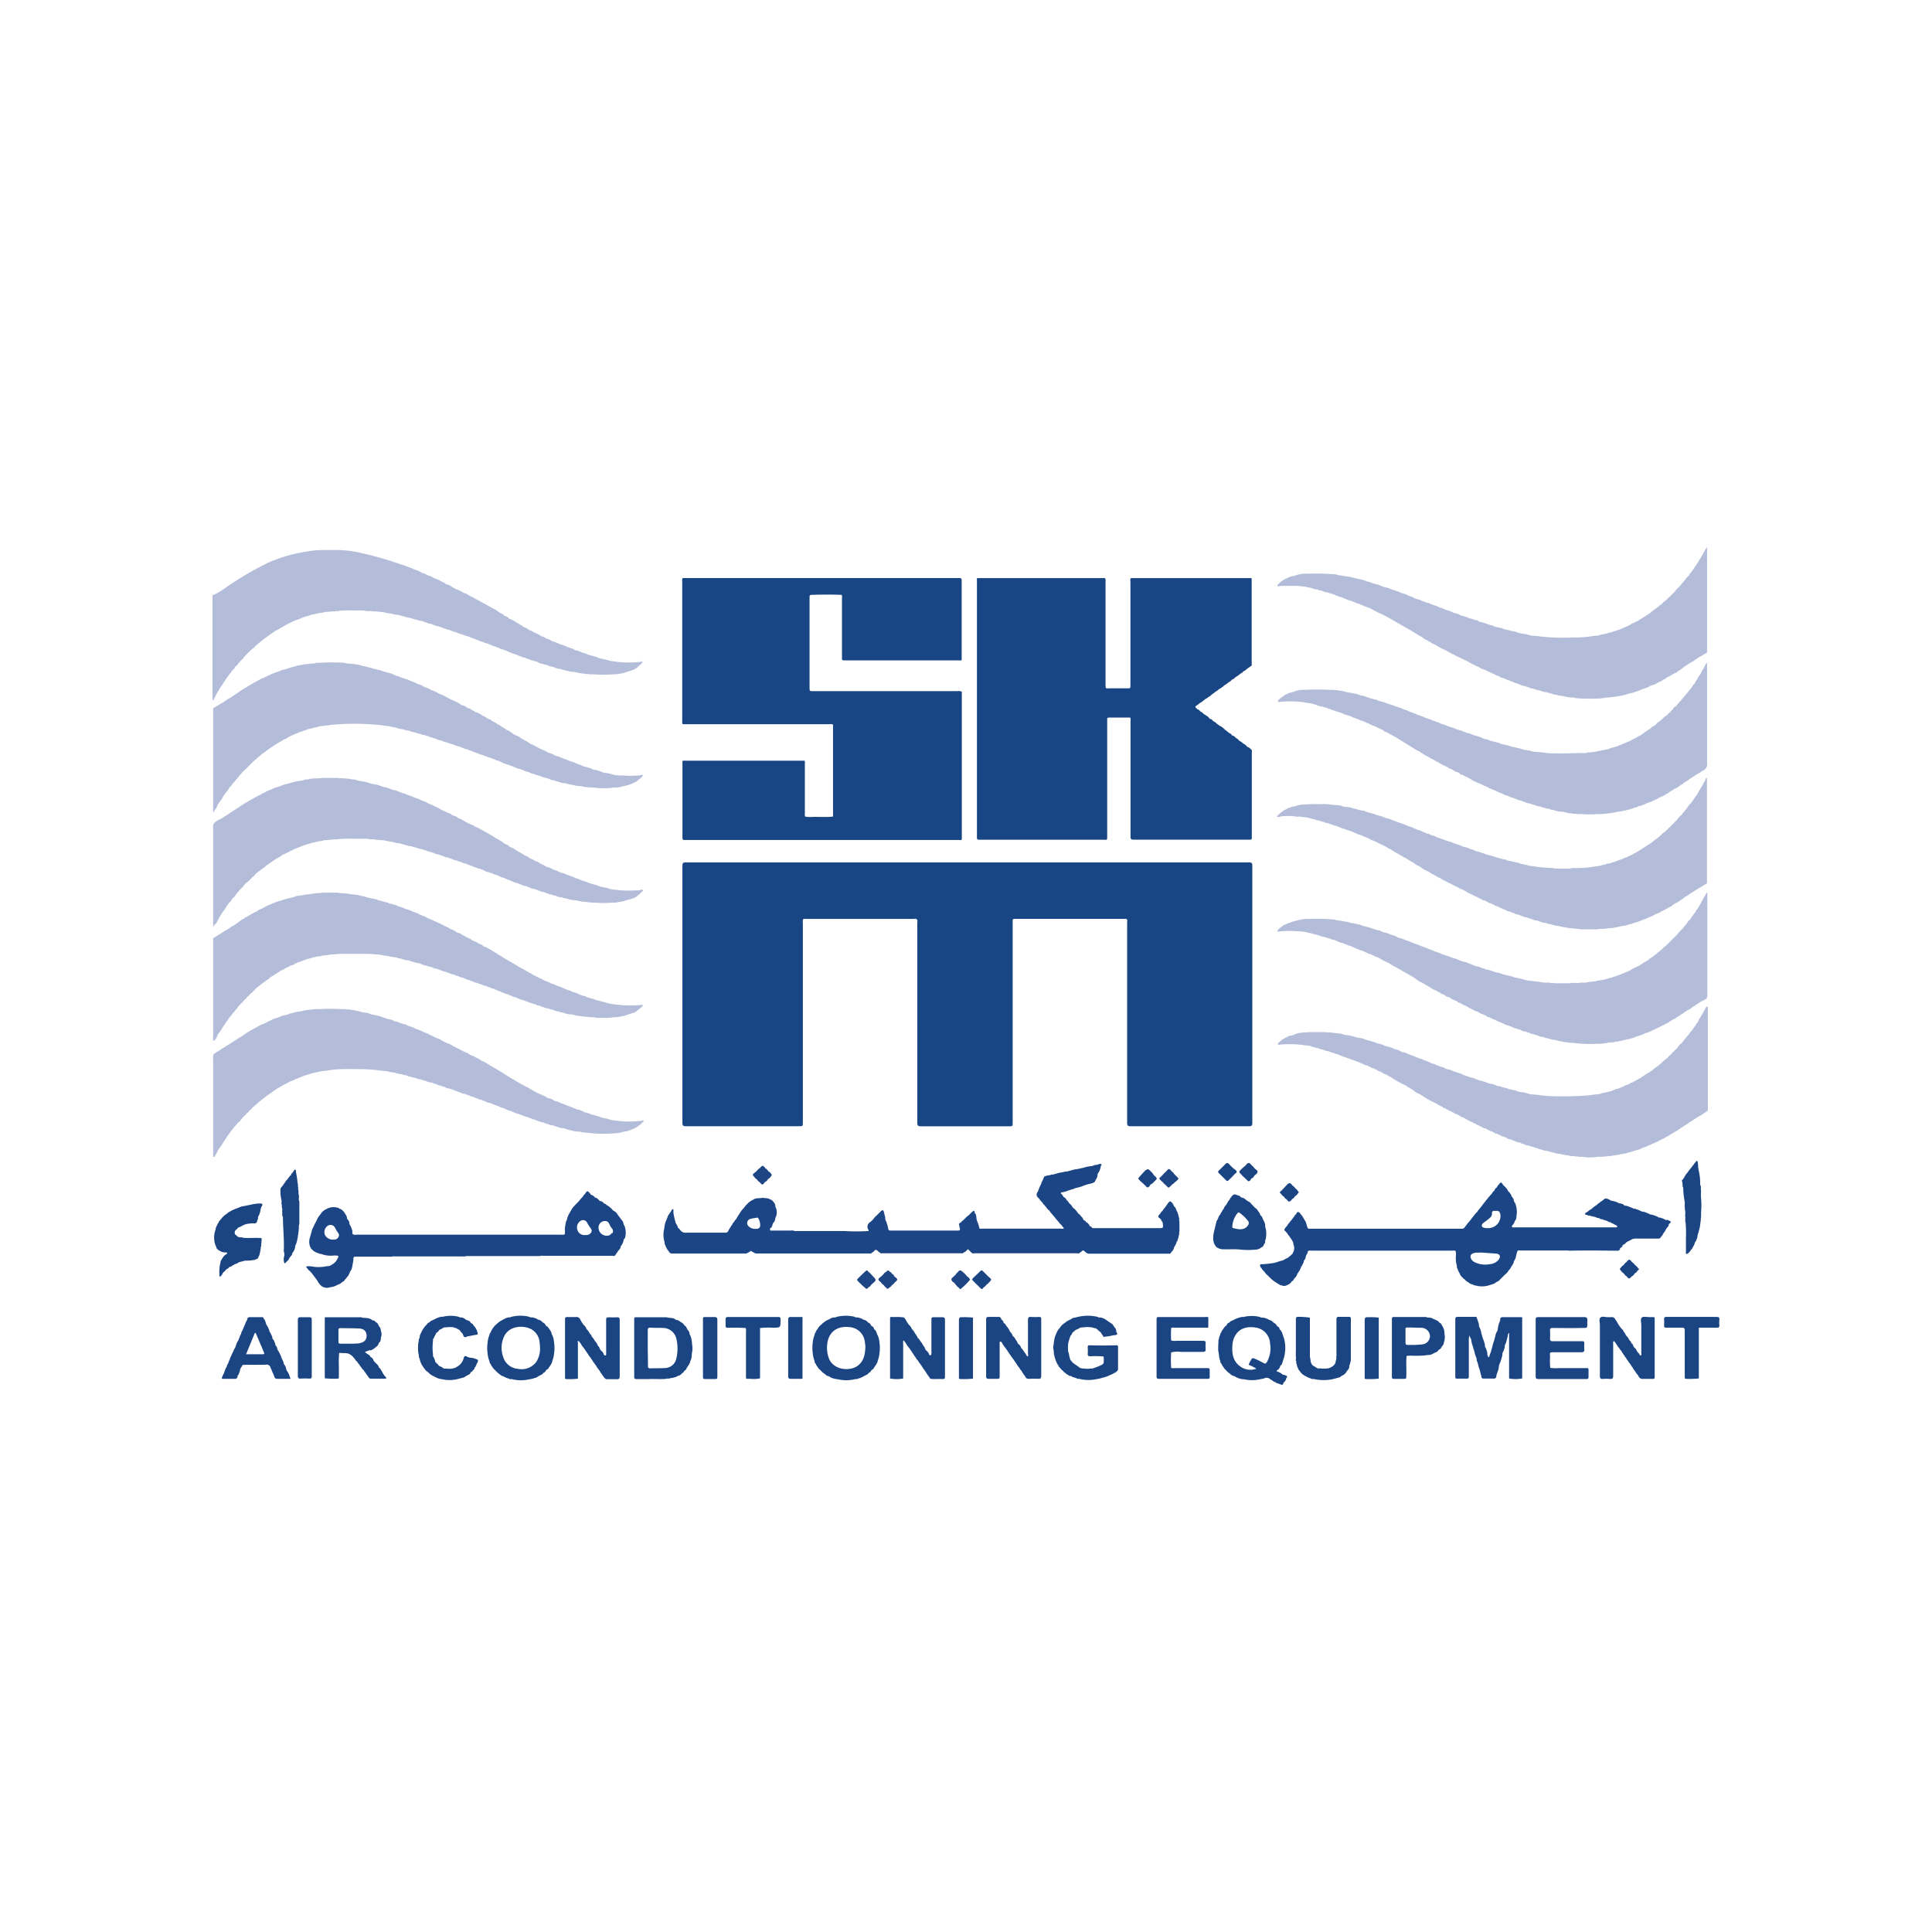
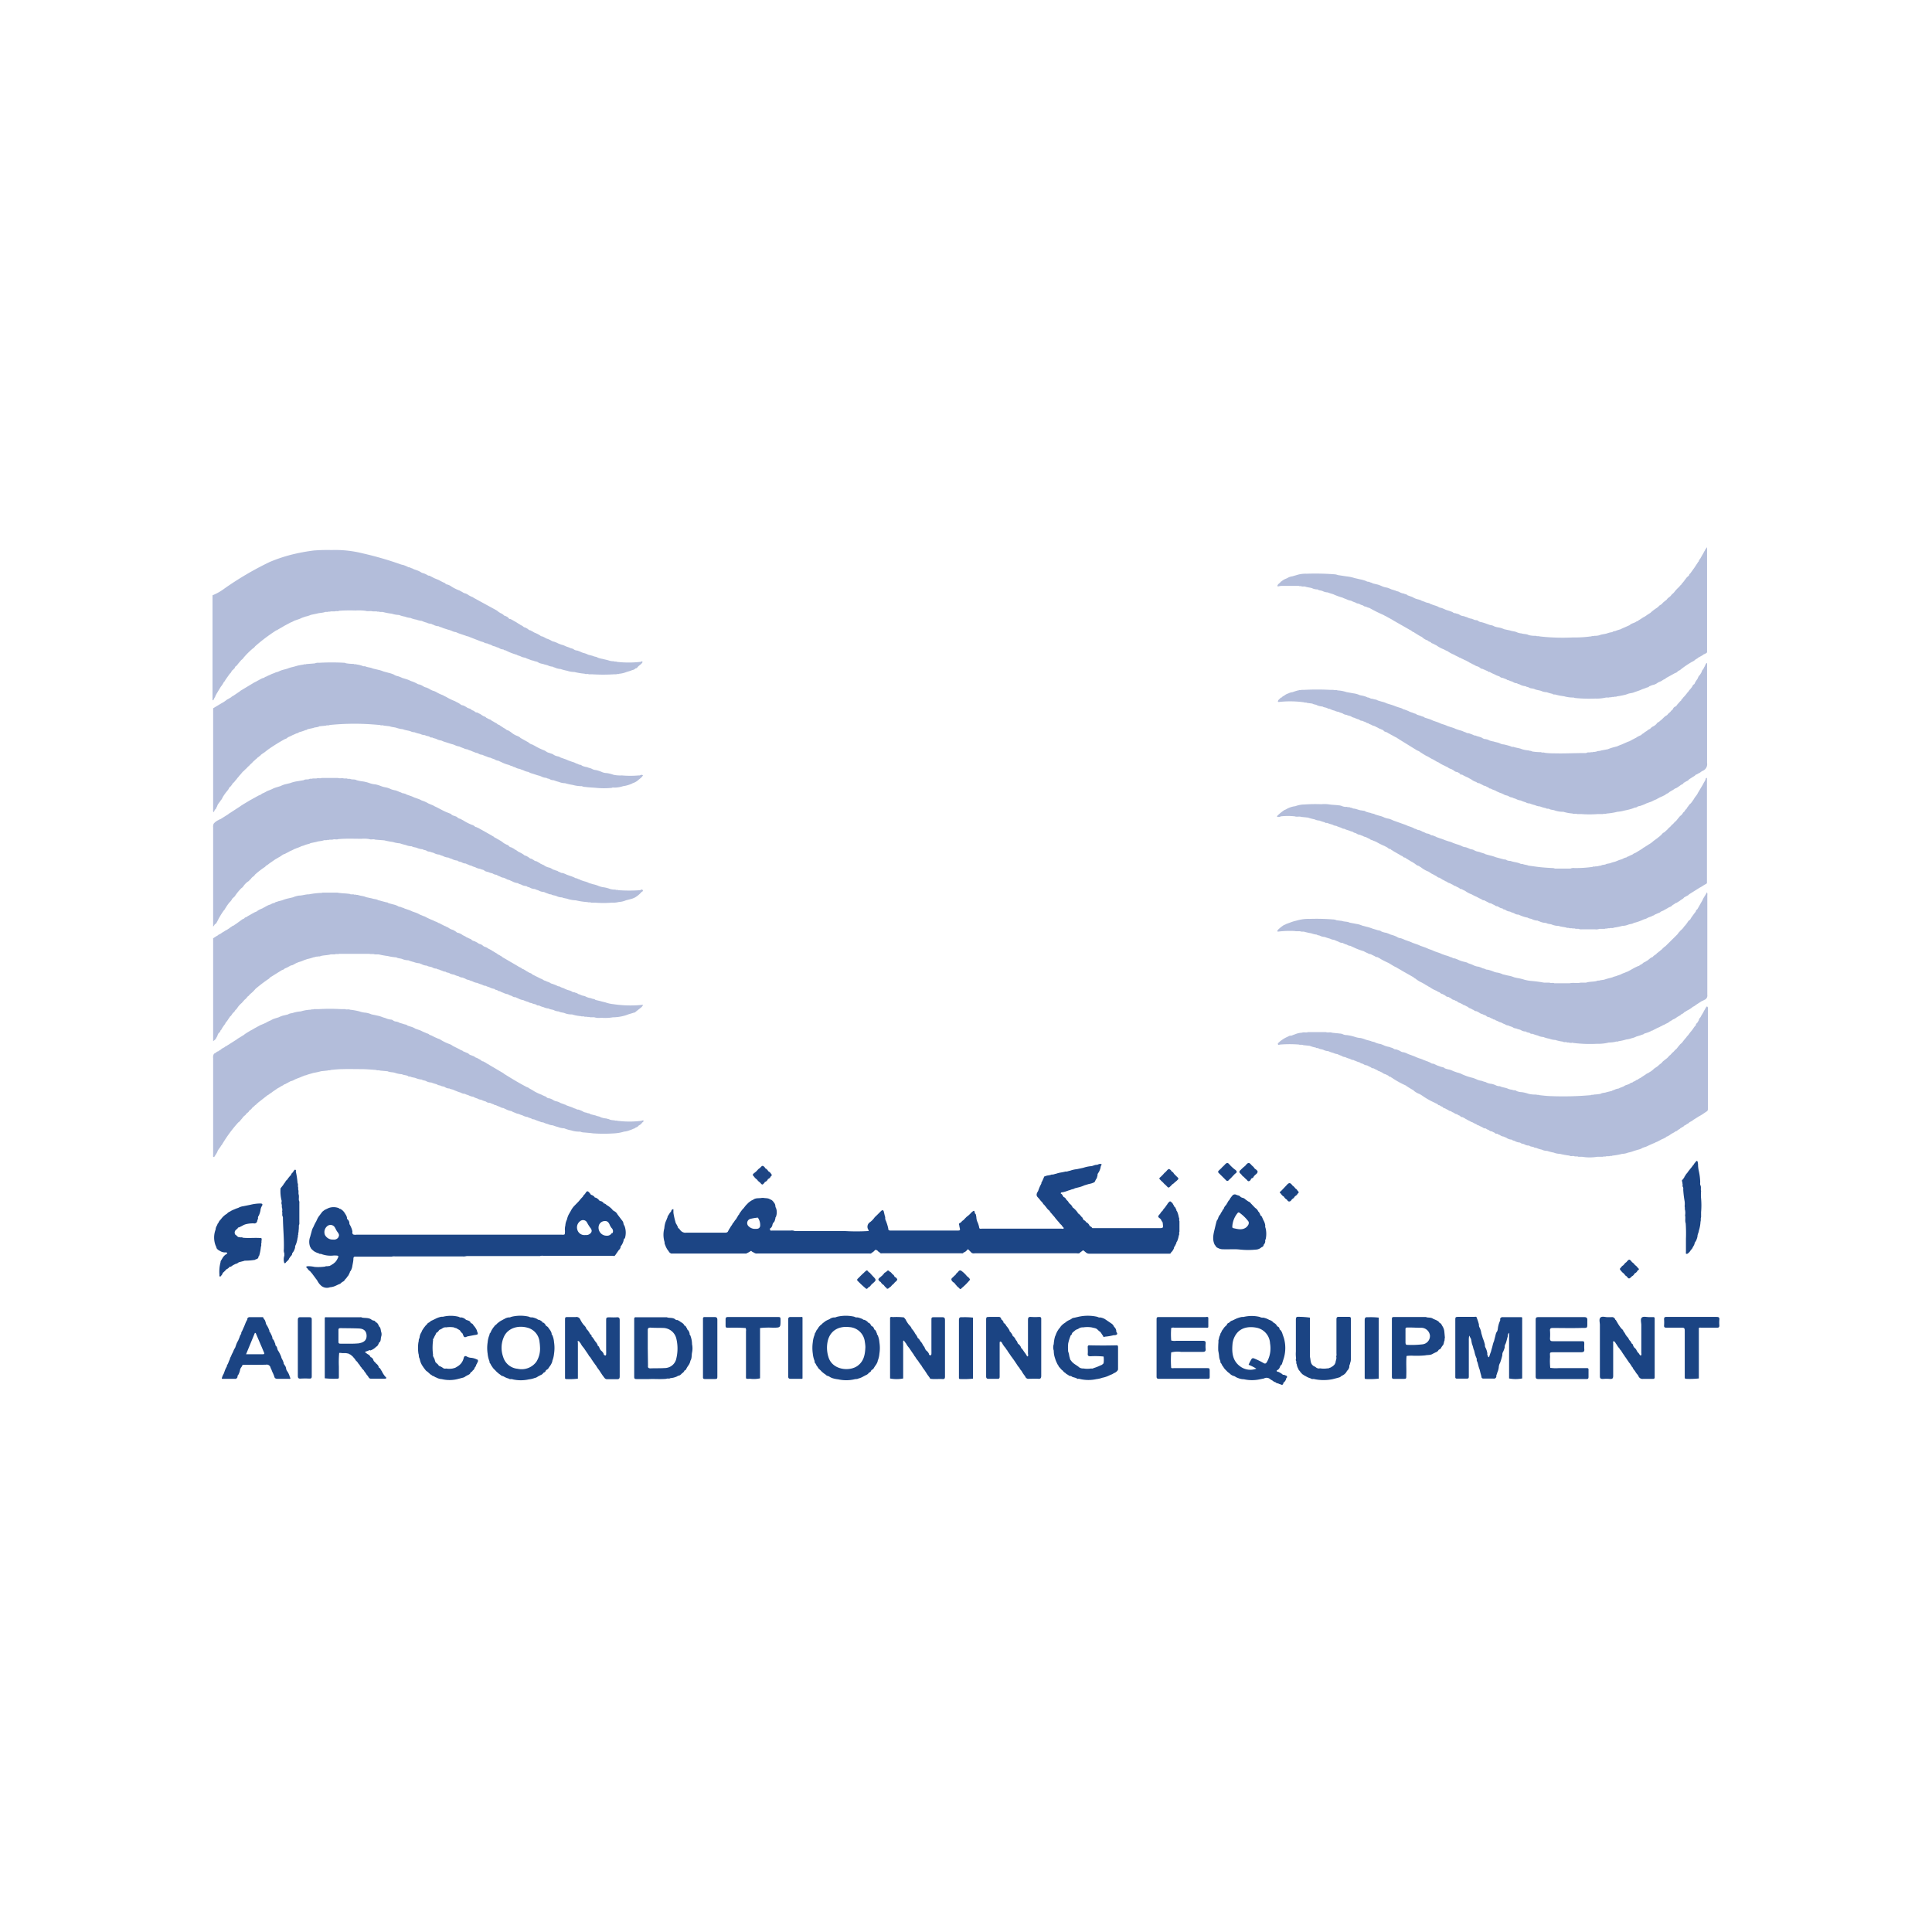
<svg xmlns="http://www.w3.org/2000/svg" id="Layer_1" data-name="Layer 1" viewBox="0 0 500 500">
  <defs>
    <style>.cls-1{fill:#b3bdda}.cls-2{fill:#1b4483}.cls-3{fill:#1e4584}.cls-4{fill:#1c4585}</style>
  </defs>
  <path class="cls-1" d="M128.17 167.29a1.85 1.85 0 0 1-.94-.31c-.34-.2-.76-.22-1.08-.45a2 2 0 0 1-1-.32c-.29-.12-.63-.15-.92-.3l-2.8-1.09c-.29-.17-.64-.15-.93-.31l-1.38-.46a7.5 7.5 0 0 1-1.1-.45 3 3 0 0 1-1.09-.32 5 5 0 0 0-.93-.31l-1.4-.45c-.34-.2-.76-.22-1.08-.45a3 3 0 0 1-1.25-.32c-.19-.14-.46-.11-.62-.3a2.9 2.9 0 0 1-1.25-.32 5.8 5.8 0 0 1-1.23-.44 5.3 5.3 0 0 1-1.41-.33 6 6 0 0 1-1.55-.45 4.3 4.3 0 0 1-1.4-.32 6.7 6.7 0 0 1-1.54-.44 6.3 6.3 0 0 1-1.88-.33 15 15 0 0 1-2.32-.44h-.77c-.24-.18-.55 0-.79-.15h-1.02c-.62-.2-1.27.06-1.88-.15A13.4 13.4 0 0 0 92 158a40 40 0 0 0-4.23.07c-.34.21-.75 0-1.09.15H85.6c-.24.16-.55 0-.78.14h-.62c-.7.29-1.47.22-2.18.44l-1.55.32a7 7 0 0 1-1.4.45l-.93.32a6.7 6.7 0 0 1-1.1.45l-.92.32a4.5 4.5 0 0 1-.94.45l-1.7.91a8 8 0 0 1-.79.47l-.77.44c-.16.2-.44.16-.61.33a45 45 0 0 0-5.28 4 1.84 1.84 0 0 1-.64.6 21 21 0 0 0-2.32 2.31 1.9 1.9 0 0 1-.6.62l-.79.92a7 7 0 0 1-.49.61.74.74 0 0 0-.45.6 2.7 2.7 0 0 0-.48.48.5.5 0 0 0-.29.31c-.18.19-.21.49-.48.61l-1.08 1.53c-.16.21-.22.48-.45.63l-.17.3a6 6 0 0 1-.63.93c-.31.51-.62 1-.92 1.53-.18.24-.29.53-.45.78l-.17.45c-.27.21-.18.7-.62.78v-27.19a13.8 13.8 0 0 0 3.13-1.78 82 82 0 0 1 11.69-6.85 40.5 40.5 0 0 1 5.63-1.89 49 49 0 0 1 5.74-1.07 45 45 0 0 1 4.64-.12 29 29 0 0 1 8 .85 87 87 0 0 1 10 2.9 5 5 0 0 0 .53.12 9 9 0 0 1 1.09.44.92.92 0 0 0 .62.17c.27.24.66.22.94.45l.92.32a4.8 4.8 0 0 1 .94.45 1.9 1.9 0 0 0 .77.32 5.4 5.4 0 0 1 .94.44.87.87 0 0 0 .6.18c.35.23.76.37 1.11.6l.77.32a4.3 4.3 0 0 1 .94.45l.62.31c.2.12.46.13.62.33a.84.84 0 0 0 .61.29 3.5 3.5 0 0 1 .94.47 9.7 9.7 0 0 0 2.17 1.07c.24.18.53.28.78.45a2 2 0 0 0 .77.32 2.6 2.6 0 0 1 .79.45l.61.32c.21.11.46.13.63.32l5.89 3.22a5 5 0 0 1 .63.47l.47.29a2.6 2.6 0 0 1 .78.47.87.87 0 0 0 .61.31c.2.15.47.21.63.44s.33.35.61.32c.25.18.54.28.79.46l.3.16a8 8 0 0 1 .78.48l.48.28c.23.2.53.28.77.46s.33.34.61.32c.24.18.55.26.79.47a.87.87 0 0 0 .61.3c.25.17.54.27.79.45l.3.16a7 7 0 0 1 1.25.61c.21.1.34.34.61.31a4.5 4.5 0 0 1 .94.45l.32.16a5.2 5.2 0 0 1 1.08.46 1.9 1.9 0 0 0 .77.32 6 6 0 0 1 1.09.45l.78.31a5 5 0 0 1 1.24.46l.92.32c.33.23.78.18 1.1.45a1.65 1.65 0 0 0 .93.31 9 9 0 0 1 1.09.45l.46.17a4.7 4.7 0 0 1 1.25.45l1.23.32c.39.23.88.17 1.25.44a5.4 5.4 0 0 0 1.24.33c.57.16 1.16.25 1.71.44a4 4 0 0 0 1.24.17c.24.18.55 0 .79.16a27.4 27.4 0 0 0 6.07 0l.45-.16c.23.28-.05.42-.16.61l-.14.13c-.2.18-.41.33-.6.49l-.17.16a1.33 1.33 0 0 1-.49.45.28.28 0 0 0-.29.14c-.32.28-.75.28-1.1.47l-1.08.33a7 7 0 0 1-1.72.44h-.14c-.23.19-.55 0-.79.16h-.61a45 45 0 0 1-5.59 0h-.92c-.35-.2-.76.05-1.1-.16a17 17 0 0 1-2.65-.44 6 6 0 0 1-1.87-.32 12 12 0 0 1-1.7-.45 4.2 4.2 0 0 1-1.39-.33c-.2-.11-.46-.1-.63-.28a3 3 0 0 1-1.25-.32c-.35-.14-.73-.18-1.08-.31s-1-.17-1.41-.46-.85-.23-1.23-.45a3.8 3.8 0 0 1-1.08-.33 6.5 6.5 0 0 1-1.1-.45 3.2 3.2 0 0 1-1.09-.31c-.34-.2-.76-.21-1.08-.45a15 15 0 0 1-2.8-1.09c-.18-.14-.5 0-.62-.29a1.9 1.9 0 0 1-1.09-.32c-.34-.21-.76-.22-1.08-.46m313.19-25.08.46-.6v27.2c-.15.25-.43.31-.64.47a.3.3 0 0 0-.3.14 7 7 0 0 1-.79.47l-.6.33c-.16.22-.43.29-.64.44l-.15.13a2.6 2.6 0 0 1-.78.49 23 23 0 0 0-2.94 2c-.22.22-.55.28-.77.48-.22.37-.66.37-1 .61l-2 1.1c-.24.31-.65.36-.93.59a3.8 3.8 0 0 1-.94.47l-.3.16a2.94 2.94 0 0 1-1.4.61l-.78.32c-.23.31-.64.26-.94.45l-.92.32a9 9 0 0 1-1.1.44l-.92.32c-.54.26-1.17.22-1.72.45l-.45.16a19 19 0 0 1-2.34.46c-.24.19-.55 0-.79.15h-.46c-.24.17-.55 0-.78.15h-.77a10.3 10.3 0 0 1-2.76.27 37 37 0 0 1-5.18-.14 1.3 1.3 0 0 1-.44-.13 8.4 8.4 0 0 1-2.5-.33 15 15 0 0 1-2.32-.46c-.22 0-.46.06-.63-.15a14 14 0 0 1-1.55-.44 3.4 3.4 0 0 1-1.4-.33c-.56-.2-1.16-.21-1.7-.46s-1.1-.11-1.56-.47c-.25-.12-.56-.08-.77-.29a3.6 3.6 0 0 1-1.56-.47c-.18-.15-.49 0-.62-.29a1.9 1.9 0 0 1-1.09-.33c-.34-.2-.77-.21-1.08-.46-.17 0-.36 0-.48-.15-.34-.18-.73-.28-1.07-.45a1.1 1.1 0 0 1-.79-.32c-.34-.2-.75-.24-1.08-.46l-.33-.16a10 10 0 0 1-1.22-.6c-.17 0-.36 0-.48-.17s-.44-.14-.61-.31c-.19-.12-.46-.1-.62-.29a1.1 1.1 0 0 1-.79-.32c-.13-.13-.33-.15-.46-.3a2.7 2.7 0 0 1-1.08-.47 3 3 0 0 1-.62-.3l-.63-.32c-.23-.19-.53-.27-.77-.45l-.45-.17c-.34-.24-.77-.34-1.11-.59h-.14c-.44-.3-1-.47-1.41-.76a8 8 0 0 1-1.72-.93 5.2 5.2 0 0 1-.92-.45 8 8 0 0 1-2-1.08 5 5 0 0 1-.61-.3c-.24-.19-.64-.14-.79-.47-.26-.15-.59-.18-.77-.45a3.7 3.7 0 0 1-1.56-.94 3.5 3.5 0 0 1-.61-.3l-.78-.47c-.19-.17-.47-.22-.62-.44a1.17 1.17 0 0 1-.63-.33c-.22-.2-.52-.27-.76-.45l-4.05-2.31c-.23-.2-.53-.28-.77-.46l-.61-.32c-.35-.23-.75-.37-1.1-.6a36 36 0 0 1-3.43-1.7c-.33-.21-.76-.2-1.08-.46a1 1 0 0 1-.78-.31 3.5 3.5 0 0 1-1.08-.45 1.77 1.77 0 0 1-.94-.32 5.4 5.4 0 0 1-1.08-.45 3.4 3.4 0 0 1-1.07-.32c-.36-.16-.75-.27-1.1-.46a16 16 0 0 1-2.5-.92 13 13 0 0 1-1.38-.45 3.05 3.05 0 0 1-1.26-.32c-.44-.21-1-.16-1.38-.45a3.1 3.1 0 0 1-1.41-.32c-.61-.2-1.26-.2-1.86-.44h-.77c-.24-.18-.54 0-.78-.15h-4.54a4.7 4.7 0 0 0-.9.16.35.35 0 0 1 0-.46l.3-.33a1.13 1.13 0 0 0 .46-.46l.32-.16c.15-.23.43-.29.63-.45l.77-.33a2.9 2.9 0 0 1 1.24-.44l1.08-.31a7.5 7.5 0 0 1 2.65-.37 65 65 0 0 1 7.1.14 3 3 0 0 1 1 .21l2.17.33a11 11 0 0 1 2.18.45l1.39.32a9.5 9.5 0 0 1 1.56.44 1.1 1.1 0 0 0 .77.18c.26.24.67.19.94.43l1.39.33a10 10 0 0 1 1.09.44 4.8 4.8 0 0 0 1.24.33 9 9 0 0 1 1.1.44l1.08.33c.28.18.64.17.93.33a3.2 3.2 0 0 0 1.24.44c.29.18.7.14.94.44l.92.33a2.4 2.4 0 0 1 .63.29 4.5 4.5 0 0 0 1.39.48c.2.11.46.1.63.28l.92.33c.44.27 1 .2 1.41.49a.33.33 0 0 0 .31.13c.55.26 1.17.35 1.71.63a1.65 1.65 0 0 0 .77.29 7 7 0 0 1 1.09.45l.47.17a12 12 0 0 1 1.4.48 1 1 0 0 0 .77.29c.36.17.78.16 1.1.44a2.34 2.34 0 0 0 1.07.32c.35.2.78.19 1.1.44.26.05.48.23.77.18.25.13.53.17.78.31.34.18.78 0 1.09.34a1.63 1.63 0 0 0 .77.28 10.5 10.5 0 0 1 1.41.45l.47.16c.44.21 1 .16 1.39.45a4.8 4.8 0 0 0 1.24.32 5.7 5.7 0 0 1 1.4.45l1.54.33c.56.22 1.18.19 1.72.45a3.8 3.8 0 0 0 1.24.31c.61.21 1.29.1 1.87.44a7.2 7.2 0 0 0 1.86.18c.29.19.65 0 .94.15a53 53 0 0 0 8.62.27 29.6 29.6 0 0 0 4.61-.27.3.3 0 0 0 .14 0c.23-.18.55 0 .79-.15a4.3 4.3 0 0 0 1.38-.17c.6-.26 1.26-.25 1.88-.45a5.5 5.5 0 0 1 1.38-.33c.3-.33.78-.19 1.11-.43l1.07-.33a8 8 0 0 1 .95-.44l1.38-.62c.47-.49 1.2-.52 1.72-.92l.45-.18c.16-.22.43-.27.62-.44l.47-.3c.24-.2.55-.28.79-.47l.45-.31c.3-.22.64-.38.93-.61l.16-.16a13 13 0 0 1 1.42-1.06c.15-.11.29-.23.45-.34.17-.3.49-.41.76-.6l.17-.15a1.7 1.7 0 0 1 .46-.46l.16-.15c.21-.14.4-.31.6-.47.26-.47.81-.65 1.11-1.08a1.6 1.6 0 0 1 .45-.45l.32-.33a9 9 0 0 1 1.09-1.21l.31-.31a1.5 1.5 0 0 1 .45-.46l.17-.31c.26-.15.33-.48.6-.61a.59.59 0 0 1 .33-.47 1.7 1.7 0 0 1 .48-.61c.12-.19.39-.23.45-.47s.16-.34.32-.45l.77-1.08a11 11 0 0 0 .63-.92l.31-.47c.17-.18.22-.47.46-.61a1.08 1.08 0 0 1 .31-.62c.2-.23.28-.53.47-.76l.15-.32c.27-.32.38-.74.62-1.07l.16-.31m-34.48 127.65h-.62c-.24-.18-.54 0-.78-.15s-.66.11-.94-.16a10 10 0 0 1-2-.44 4.6 4.6 0 0 1-1.56-.33 6.4 6.4 0 0 1-1.55-.44 3.14 3.14 0 0 1-1.4-.37 10 10 0 0 1-1.39-.45c-.21 0-.46.05-.62-.16-.33-.23-.8-.1-1.08-.44a2.2 2.2 0 0 1-1.25-.33c-.39-.23-.85-.23-1.24-.45a1.77 1.77 0 0 1-.94-.32c-.34-.2-.76-.21-1.08-.45a1.7 1.7 0 0 1-.93-.32 5 5 0 0 1-.93-.44l-.61-.18c-.32-.28-.8-.28-1.1-.6-.17 0-.36 0-.47-.16a5 5 0 0 1-.93-.45 1.08 1.08 0 0 1-.78-.32c-.26-.25-.65-.23-.93-.45a2.2 2.2 0 0 1-.78-.32c-.23-.19-.53-.28-.77-.45a1 1 0 0 1-.78-.32 3 3 0 0 1-.62-.3c-.25-.19-.64-.13-.8-.47a5.6 5.6 0 0 1-.91-.46.93.93 0 0 1-.62-.31 3 3 0 0 1-.62-.3 1.08 1.08 0 0 1-.63-.31c-.2-.25-.59-.17-.77-.45a1.08 1.08 0 0 1-.78-.32c-.23-.2-.53-.28-.77-.46a1 1 0 0 1-.78-.31c-.23-.19-.53-.28-.77-.45a1.1 1.1 0 0 1-.64-.32c-.2-.25-.6-.16-.77-.46a7.5 7.5 0 0 1-1.56-.77c-.22-.2-.52-.28-.76-.46l-.79-.46c-.23-.2-.52-.28-.77-.46a7 7 0 0 1-1.56-.93c-.18-.18-.47-.22-.61-.45l-3-1.7a7 7 0 0 0-.77-.45l-.79-.47a5 5 0 0 1-.61-.3l-.78-.47c-.14-.13-.34-.16-.46-.3a20 20 0 0 1-2.18-1.09c-.23-.19-.53-.28-.77-.45a1.1 1.1 0 0 1-.61-.17c-.34-.24-.76-.35-1.1-.59a2 2 0 0 1-.94-.32 7 7 0 0 1-.93-.46 16.6 16.6 0 0 1-2.79-1.08 3.5 3.5 0 0 1-.62-.3 1.74 1.74 0 0 1-.94-.32 3.5 3.5 0 0 1-1.08-.44 2 2 0 0 1-1.1-.33 11 11 0 0 1-1.08-.45 3 3 0 0 1-1.1-.32 14 14 0 0 1-1.38-.44 3 3 0 0 1-1.25-.33c-.24-.14-.57-.05-.77-.28a5.2 5.2 0 0 1-1.41-.33 20 20 0 0 1-2-.45h-.62c-.55-.21-1.15 0-1.71-.15a24.3 24.3 0 0 0-4.35.16c-.36-.16 0-.32 0-.47a10.3 10.3 0 0 1 1.55-1.24 3 3 0 0 0 .64-.29l.92-.33a10 10 0 0 1 1.4-.45l.62-.16a10.4 10.4 0 0 1 3-.36 55 55 0 0 1 6.16.14 2.3 2.3 0 0 1 .89.21l1.39.17c.65.25 1.39.12 2 .45l1.7.32a6 6 0 0 1 1.56.45l1.24.32a10 10 0 0 1 1.4.45l1.08.32c.4.19.9.1 1.25.44a5 5 0 0 0 1.23.33 8 8 0 0 1 1.1.44l.61.18a6.5 6.5 0 0 1 1.1.45 1.67 1.67 0 0 0 .92.32 7.4 7.4 0 0 1 1.1.44l.92.32a9 9 0 0 1 1.1.45l.92.32a7.5 7.5 0 0 1 1.1.45l.92.32a9 9 0 0 1 1.1.45l.45.17a6.5 6.5 0 0 1 1.1.45l.92.32a7 7 0 0 1 1.1.44l.93.32a5.4 5.4 0 0 1 1.24.45c.38 0 .67.38 1.08.33a7.4 7.4 0 0 1 1.1.44 8 8 0 0 0 1.54.48c.26.1.57.09.79.3l.45.16a7 7 0 0 1 1.1.45 3.8 3.8 0 0 0 1.23.32 7 7 0 0 1 1.1.44c.45 0 .78.39 1.24.33a10 10 0 0 1 1.4.44 3.6 3.6 0 0 0 1.23.33 5 5 0 0 1 1.26.43l1.39.33a6.5 6.5 0 0 1 1.56.44l.77.18a12 12 0 0 1 1.87.44 10 10 0 0 0 1.86.33 33 33 0 0 1 3.27.44h1.39c.4.2.85-.05 1.25.15h4c.93-.21 1.88.07 2.8-.15h1.4c.9-.31 1.88-.19 2.8-.44.24-.19.55 0 .79-.16l1.08-.16a14 14 0 0 1 1.56-.45l.61-.17c.4-.22.86-.24 1.26-.44l.92-.32c.43-.27.94-.37 1.4-.61l.46-.16c.25-.18.54-.28.79-.45l.29-.16A13 13 0 0 1 424 250a.32.32 0 0 0 .3-.14c.22-.21.54-.27.76-.48l.17-.15c.21-.22.55-.24.77-.46.64-.26 1-.9 1.71-1.1a1.8 1.8 0 0 1 .46-.44l.47-.31c.14-.28.47-.37.65-.61l.29-.17c.15-.25.48-.33.63-.6.27-.2.45-.49.77-.63l3.11-3.08c.17-.19.29-.43.47-.61l.15-.15a2.5 2.5 0 0 1 .46-.46l.32-.33c.17-.18.29-.41.46-.6l.16-.16a7 7 0 0 0 .47-.61c.21-.25.32-.58.62-.76s.32-.4.47-.62.51-.72.77-1.07.33-.39.45-.62a.57.57 0 0 1 .33-.47 8 8 0 0 0 .45-.76l.95-1.67c.29-.72.8-1.31 1.11-2 .22.27.12.59.12.89v25.64a1.17 1.17 0 0 1-.79 1.31 2.8 2.8 0 0 1-.63.3l-1.55 1a2.4 2.4 0 0 1-.79.49l-.14.13a7 7 0 0 1-1.25.79l-.3.17c-.13.14-.33.18-.47.29s-.43.47-.77.49c-.18.31-.52.4-.79.59l-.3.16a6 6 0 0 1-.95.61.23.23 0 0 0-.14 0c-.15.22-.43.28-.63.44l-.3.16c-.34.39-.87.46-1.26.76l-.45.17c-.23.2-.55.26-.79.44l-.76.33c-.36.23-.76.37-1.11.6h-.13a7 7 0 0 1-1.41.61l-.61.18c-.24.3-.65.25-.95.44l-1.08.32a4.7 4.7 0 0 1-1.25.45 6 6 0 0 1-1.39.32 13.5 13.5 0 0 1-2 .45c-.24.18-.55 0-.79.15a8 8 0 0 1-1.7.18 10.6 10.6 0 0 1-3 .33 35 35 0 0 1-6.3-.23.5.5 0 0 1-.2-.1" />
  <path class="cls-1" d="M359.93 219.75a1.07 1.07 0 0 1-.77-.33c-.24-.19-.53-.28-.78-.45a16 16 0 0 1-2.18-1.08 7 7 0 0 0-.77-.31c-.29-.19-.7-.17-.94-.46a7 7 0 0 1-.92-.45l-.61-.17c-.28-.24-.67-.23-.95-.45a1.77 1.77 0 0 1-.94-.32c-.27-.21-.69-.14-.92-.44l-.62-.18c-.5-.25-1.08-.3-1.56-.6a1.8 1.8 0 0 1-.94-.32 6 6 0 0 1-1.23-.46 1.76 1.76 0 0 1-.94-.31 9.4 9.4 0 0 1-1.39-.45c-.21 0-.46.05-.63-.16a11 11 0 0 1-1.39-.45 3 3 0 0 1-1.25-.32 11 11 0 0 1-1.7-.45l-1.7-.17c-.56-.2-1.16.06-1.72-.15a16.5 16.5 0 0 0-3.58 0 1.37 1.37 0 0 1-.77.15c-.3 0-.24-.13-.16-.3a12.6 12.6 0 0 1 1.71-1.4c.18-.15.42-.17.61-.3a6 6 0 0 1 2.35-.78 6.6 6.6 0 0 1 2.33-.44 40 40 0 0 1 4.38-.07 8 8 0 0 1 2.15.07c.79.11 1.59.11 2.37.22a2.5 2.5 0 0 1 .9.22 2.7 2.7 0 0 0 1.23.17c.24.18.55 0 .79.16.24.13.57.05.78.28.8 0 1.51.48 2.31.49.31.13.68 0 .94.29a5.8 5.8 0 0 0 1.24.33c.38.23.88.16 1.25.44l1.08.32a5.5 5.5 0 0 1 1.25.44 5 5 0 0 0 1.23.33 7 7 0 0 1 1.1.45l2.63.94a7 7 0 0 1 1.1.44l.92.32a4.5 4.5 0 0 1 .94.45c.38 0 .67.38 1.08.33a4 4 0 0 1 .94.44c.49.07.86.51 1.39.48a2.6 2.6 0 0 1 .63.29.92.92 0 0 0 .62.17c.29.19.66.22.94.44l.92.32a10 10 0 0 1 1.25.46l.93.31a5 5 0 0 1 1.25.45l.93.32a7 7 0 0 1 1.24.45 2.4 2.4 0 0 0 1.08.32 7.4 7.4 0 0 1 1.09.45l.77.17a5.4 5.4 0 0 0 .94.44l.77.17c.5.25 1.09.29 1.57.59l1.23.33a8.5 8.5 0 0 1 1.41.44l1.84.49c.31.13.69 0 1 .29a2.3 2.3 0 0 0 .93.17c.75.29 1.58.32 2.34.61a1.13 1.13 0 0 0 .76.16c.5.24 1.06.21 1.56.44l2.34.32c1.24.16 2.49.24 3.74.31a1.54 1.54 0 0 1 .76.14h4a2.07 2.07 0 0 1 1.07-.14 30.5 30.5 0 0 0 4.68-.3c.24-.19.55 0 .79-.15.48.08.91-.18 1.38-.18.42-.3 1-.13 1.42-.44l.92-.17A9.5 9.5 0 0 1 418 223l.77-.31c.4-.19.86-.24 1.25-.46a2.5 2.5 0 0 1 .92-.33c.2-.27.57-.21.79-.43l.77-.33a2.3 2.3 0 0 1 .79-.44l1.54-.94c.23-.12.4-.34.64-.44l.29-.17c.29-.23.64-.38.93-.61a5.5 5.5 0 0 0 1.09-.77c.39-.33.82-.61 1.23-.92l.17-.16c.29-.16.49-.44.77-.61a1.7 1.7 0 0 1 .63-.62l.3-.16a1.8 1.8 0 0 1 .46-.45l.32-.32a1.6 1.6 0 0 1 .46-.45l.32-.31a1.44 1.44 0 0 1 .46-.46l.31-.32a2.4 2.4 0 0 1 .45-.45l.18-.17c.15-.2.32-.39.46-.6l.16-.15a2.2 2.2 0 0 1 .6-.62 1.4 1.4 0 0 0 .17-.17c.23-.23.33-.56.61-.75s.22-.49.48-.61.16-.35.32-.47c.33-.34.5-.81.92-1.08a7 7 0 0 0 .46-.61l.32-.46a6 6 0 0 1 .63-.92 4 4 0 0 0 .47-.77l1.09-1.83c.24-.35.37-.75.62-1.09l.15-.31c.19-.18 0-.62.46-.6v27.21c-.15.24-.43.3-.64.45l-.3.17c-.38.3-.84.49-1.25.76l-2.47 1.55c-.14.25-.42.3-.64.45l-.61.33a1.25 1.25 0 0 1-.48.43l-.45.3c-.29.25-.64.41-.94.63l-.46.17c-.15.22-.43.29-.63.44l-.15.13c-.28.36-.76.37-1.09.64l-.31.17c-.25.17-.53.27-.78.45l-.76.33c-.19.27-.52.3-.79.44l-.77.33c-.19.27-.57.21-.79.43l-.92.33a3 3 0 0 1-1.09.45 12.7 12.7 0 0 1-2.63.94c-.42.31-1 .26-1.41.44a4.3 4.3 0 0 1-1.55.32 16 16 0 0 1-2.18.45c-.34.22-.75 0-1.1.16h-.46c-.24.17-.54 0-.78.15h-1.39a2.3 2.3 0 0 1-1.14.13h-3.47a1.54 1.54 0 0 1-.82-.14h-.77c-.29-.19-.65 0-.94-.15h-.61c-.24-.18-.55 0-.79-.15-.66-.2-1.37-.18-2-.44a4.7 4.7 0 0 1-1.72-.33c-.49-.23-1.08-.11-1.54-.44a4.4 4.4 0 0 1-1.56-.33c-.19-.13-.45-.1-.62-.28a3.24 3.24 0 0 1-1.4-.33c-.39-.21-.87-.17-1.24-.45a5.8 5.8 0 0 1-1.24-.32 11 11 0 0 1-1.09-.45 1.83 1.83 0 0 1-1.09-.32c-.34-.2-.77-.21-1.08-.46a2.3 2.3 0 0 1-1.25-.46c-.18-.15-.5 0-.62-.3l-.61-.17a6 6 0 0 1-.78-.45 1 1 0 0 1-.79-.31 6 6 0 0 1-.92-.46 1 1 0 0 1-.61-.17c-.35-.22-.75-.37-1.1-.6a1 1 0 0 1-.78-.31 5.7 5.7 0 0 1-.93-.45l-.33-.17a10 10 0 0 1-1.23-.61 6.3 6.3 0 0 1-1.72-.92 6.6 6.6 0 0 1-.92-.46c-.16 0-.36 0-.47-.16-.32-.26-.74-.37-1.08-.61a1 1 0 0 1-.63-.31 5 5 0 0 1-.61-.3c-.29-.2-.7-.17-.94-.47-.2-.12-.45-.14-.62-.31l-.63-.31c-.18-.17-.46-.22-.61-.44a1.1 1.1 0 0 1-.78-.33c-.23-.19-.53-.27-.77-.45l-.63-.31c-.18-.18-.46-.23-.62-.45a7.2 7.2 0 0 1-2-1.09c-.18-.18-.46-.23-.62-.44-.58-.06-.92-.55-1.4-.79-.23-.2-.53-.28-.77-.46l-.78-.47c-.19-.17-.47-.22-.62-.44a.64.64 0 0 1-.63-.32c-.2-.13-.44-.15-.61-.31l-1.88-1.08c-.18-.18-.46-.22-.61-.44" />
  <path class="cls-1" d="M425.48 189.59a3 3 0 0 1 .32-.16c.12-.15.32-.18.45-.31a2.2 2.2 0 0 1 .79-.48 2.3 2.3 0 0 1 .65-.58 2.8 2.8 0 0 0 1.06-.78c.16-.32.53-.39.77-.62l.16-.15c.61-.41 1-1.07 1.69-1.39l.17-.16a2.5 2.5 0 0 1 .61-.6l.17-.17a2.3 2.3 0 0 1 .61-.6 1.08 1.08 0 0 1 .79-.79 5 5 0 0 0 .46-.6l.32-.32a2.6 2.6 0 0 1 .59-.6.58.58 0 0 1 .34-.46c.13-.32.44-.5.62-.77l.16-.16c.14-.21.32-.39.46-.61l.16-.17c.23-.23.35-.55.62-.75.14-.22.33-.4.46-.62s.21-.49.47-.62.27-.53.47-.76l.31-.47c.28-.32.31-.77.62-1.07l.15-.16a9 9 0 0 0 .46-.76 1.07 1.07 0 0 1 .32-.62c.22-.22.24-.55.46-.77a.3.3 0 0 0 0-.13c.26-.23.18-.7.62-.79v25.89a1.83 1.83 0 0 1-1.11 2c-.16.07-.31.18-.47.27-.26.28-.65.35-.94.59l-.46.19c-.18.3-.51.4-.78.59l-.93.59c-.25.43-.79.45-1.1.79a.3.3 0 0 0-.3.15c-.11.28-.4.33-.63.46l-.45.32a8 8 0 0 1-.95.61.28.28 0 0 0-.3.13 8 8 0 0 1-.78.48l-.59.35c-.24.32-.65.36-.93.61s-.54.28-.79.45l-.77.33c-.25.17-.54.27-.79.45l-.76.32a4 4 0 0 1-1 .44l-.91.33a3 3 0 0 1-.63.29c-.25.14-.54.18-.79.31l-.77.17c-.28.35-.76.23-1.1.44l-.45.16a16 16 0 0 1-1.87.46 9.2 9.2 0 0 1-1.86.33 15 15 0 0 1-2.65.44h-.14c-.29.2-.66 0-.95.15h-1.39a26.6 26.6 0 0 1-4.19 0h-1.07c-.4-.2-.86.06-1.26-.15a10.3 10.3 0 0 1-2.34-.44 6.5 6.5 0 0 1-2.18-.33c-.49-.21-1.08-.13-1.54-.44-.26-.07-.57.06-.79-.17a7.4 7.4 0 0 1-1.54-.45 3.05 3.05 0 0 1-1.26-.32 7.4 7.4 0 0 1-1.38-.45 1.9 1.9 0 0 1-1.1-.32 5.6 5.6 0 0 1-1.24-.45 3 3 0 0 1-1.09-.32c-.34-.2-.76-.21-1.08-.45a1.77 1.77 0 0 1-.94-.32c-.38-.25-.87-.19-1.24-.46l-.31-.15c-.34-.2-.75-.24-1.09-.46l-.44-.17c-.47-.36-1.09-.4-1.57-.75-.17 0-.36 0-.47-.16s-.55-.25-.78-.45l-.6-.17c-.35-.23-.75-.38-1.1-.6a1.1 1.1 0 0 1-.79-.32 3.8 3.8 0 0 1-1.23-.62c-.24-.18-.54-.27-.78-.45l-.33-.16a10 10 0 0 1-1.23-.61c-.16-.18-.45.05-.61-.17a.5.5 0 0 0 0-.13 7 7 0 0 0-.76-.45 1.1 1.1 0 0 1-.79-.32 7 7 0 0 0-.77-.45 2.2 2.2 0 0 1-.94-.48c-.19-.12-.43-.14-.61-.3a9 9 0 0 1-1.72-.93 4 4 0 0 1-.61-.29l-.79-.47a5 5 0 0 1-.61-.3c-.26-.16-.52-.32-.79-.47a5 5 0 0 1-.61-.3l-.78-.47c-.19-.18-.46-.23-.62-.44l-.32-.18c-.19-.12-.43-.14-.61-.3l-4.55-2.81c-.19-.18-.47-.23-.62-.45h-.14c-.25-.18-.54-.28-.79-.45l-.6-.32c-.26-.17-.55-.27-.8-.46s-.69-.16-.93-.46-.53-.28-.78-.45l-.45-.17c-.35-.23-.75-.37-1.1-.59l-.61-.18c-.32-.28-.8-.27-1.1-.6-.17 0-.36 0-.47-.16-.35-.18-.74-.27-1.08-.46a1 1 0 0 1-.79-.31 6 6 0 0 1-1.23-.46 1.9 1.9 0 0 1-.79-.31c-.38-.23-.85-.22-1.23-.45a1.77 1.77 0 0 1-.94-.32c-.34-.2-.75-.21-1.08-.44a3.1 3.1 0 0 1-1.09-.33 4.2 4.2 0 0 1-1.24-.46 1 1 0 0 1-.61-.16c-.39-.23-.88-.17-1.25-.44a4.5 4.5 0 0 1-1.41-.32c-.37-.25-.86-.17-1.23-.44l-1.39-.18c-.24-.18-.55 0-.79-.16a26.5 26.5 0 0 0-6.29-.1c-.46.07-.51 0-.39-.36a1.35 1.35 0 0 1 .46-.46.57.57 0 0 1 .47-.33 1.18 1.18 0 0 1 .61-.44l.17-.15a3.7 3.7 0 0 1 .94-.46 3.1 3.1 0 0 1 1.08-.32 14 14 0 0 1 1.41-.45.7.7 0 0 0 .14 0c.24-.18.55 0 .79-.15h.77a65 65 0 0 1 6.52 0h.92c.35.19.75-.06 1.1.15a8.4 8.4 0 0 1 2.33.44l1.86.33a5.6 5.6 0 0 1 1.56.45l.77.16a5.2 5.2 0 0 1 1.26.44c.44 0 .77.39 1.23.33.45.2 1 .16 1.4.45l1.08.32a5 5 0 0 1 1.25.44l1.08.33a11 11 0 0 1 1.25.45l.94.31a3.2 3.2 0 0 1 1.08.46h.15c.25.13.54.17.79.31a3 3 0 0 1 .62.29l.93.32c.29.19.7.14.94.44l1.08.33c.29.19.7.14.94.44l1.08.33a7 7 0 0 1 1.09.45l.93.32a7 7 0 0 1 1.09.45l.48.16a6.7 6.7 0 0 1 1.23.46l.94.31a7 7 0 0 1 1.24.46l.92.31a5 5 0 0 1 1.25.45c.38.05.67.39 1.08.32a11 11 0 0 1 1.25.46 1 1 0 0 0 .61.16c.55.28 1.19.3 1.72.63a1.5 1.5 0 0 0 .92.29c.26.1.57.09.79.29a5.3 5.3 0 0 0 1.24.33c.5.19 1.06.22 1.56.45a2.4 2.4 0 0 0 1.08.31 17 17 0 0 1 1.71.46 1.16 1.16 0 0 0 .77.16c.71.28 1.48.3 2.18.6a7 7 0 0 0 1.71.32c.29.15.66.06.94.28a15 15 0 0 0 2.32.18c.29.2.65 0 .94.16a17 17 0 0 0 2.38.14c2.71.08 5.41-.08 8.13-.07a.6.6 0 0 0 .37-.07c.35-.21.76 0 1.1-.16h.46c.24-.16.54 0 .78-.14h.15c.38-.24.86-.11 1.25-.3l1.71-.32a12 12 0 0 1 1.86-.6l.62-.17a10 10 0 0 1 1.09-.45l1.39-.61c.24-.13.53-.16.76-.31l.33-.16c.35-.24.75-.37 1.1-.61a.3.3 0 0 0 .14 0c.16-.23.43-.3.64-.44l.76-.35c.17-.3.52-.38.77-.58m-75.26 84.73a2 2 0 0 1-.94-.33 5 5 0 0 1-1.23-.45 1.77 1.77 0 0 1-.94-.32 8.5 8.5 0 0 1-1.08-.45 3.3 3.3 0 0 1-1.1-.32 5.7 5.7 0 0 1-1.23-.44 3.2 3.2 0 0 1-1.25-.32c-.45-.21-1-.16-1.39-.46-.22-.05-.47.05-.64-.16a7 7 0 0 1-1.54-.44l-1.7-.18c-.34-.2-.75 0-1.09-.15a30 30 0 0 0-4.82 0c-.28 0-.67.32-.63-.31a7.8 7.8 0 0 1 2.5-1.7 2.8 2.8 0 0 1 .63-.29c.45.07.81-.24 1.23-.32a5 5 0 0 1 1.87-.45c.51-.22 1.06.06 1.56-.15h4.65c.5.21 1.05-.07 1.56.15.67.1 1.35.13 2 .22a2.2 2.2 0 0 1 .94.24 2.5 2.5 0 0 0 .92.16 13 13 0 0 1 2 .44 5.4 5.4 0 0 0 1.54.32 7 7 0 0 1 1.41.45l1.23.32c.39.23.88.18 1.26.44a4.7 4.7 0 0 0 1.23.33 10 10 0 0 1 1.09.44 5.3 5.3 0 0 0 1.24.33c.35.19.78.2 1.1.46a.87.87 0 0 0 .6.16 6.3 6.3 0 0 1 1.11.45 1.6 1.6 0 0 0 .92.31 5 5 0 0 1 1.1.45l.92.33c.36.16.75.26 1.1.45l.78.31a6.2 6.2 0 0 1 1.24.46l.45.16c.25.13.54.17.79.31a2.8 2.8 0 0 1 .63.31.87.87 0 0 0 .61.16 10 10 0 0 1 .94.44l.93.33c.36.16.81.1 1.09.43a5 5 0 0 0 1.23.34 7 7 0 0 1 1.1.44l.93.32a4.5 4.5 0 0 1 1.24.45 14.5 14.5 0 0 0 2.79.94 9 9 0 0 1 1.1.44 5.3 5.3 0 0 0 1.23.33 4.5 4.5 0 0 0 .94.29 3.7 3.7 0 0 0 1.55.48 4.7 4.7 0 0 1 1.25.44 2.1 2.1 0 0 0 .92.17c.64.33 1.38.34 2 .61a3.7 3.7 0 0 0 1.22.31c.33.24.79 0 1.1.33a3.9 3.9 0 0 0 1.39.29 9 9 0 0 1 1.72.43 7.5 7.5 0 0 0 2 .19c.24.17.55 0 .79.15 1 .12 2.08.24 3.13.26a81 81 0 0 0 10.23-.26c.23-.19.55 0 .79-.16a11 11 0 0 0 1.69-.18c.47-.32 1.07-.21 1.57-.43l1.38-.33c.17-.19.44-.17.64-.29a3.3 3.3 0 0 1 1.08-.32c.44-.25.94-.37 1.39-.6.41-.35 1-.37 1.41-.61a1.32 1.32 0 0 1 .77-.34c.18-.26.51-.29.76-.44a1.08 1.08 0 0 1 .63-.31c.23-.32.65-.35.92-.61l1.22-.8c.22-.22.56-.24.78-.46a4.9 4.9 0 0 0 1.24-.92c.34-.29.75-.48 1.08-.77l.32-.31c.22-.14.41-.32.62-.46a2 2 0 0 1 .62-.62l.16-.15c.21-.14.41-.31.61-.46l.32-.31a1.44 1.44 0 0 1 .46-.46l.32-.31a1.44 1.44 0 0 1 .46-.46l.31-.32a1.8 1.8 0 0 1 .46-.45l.17-.16c.15-.21.32-.4.46-.61l.16-.15a2.2 2.2 0 0 1 .6-.62l.17-.17a15 15 0 0 1 1.1-1.36c.14-.3.45-.48.62-.77.13-.22.32-.4.46-.62l.15-.16c.15-.21.33-.39.46-.61l.32-.46a1.9 1.9 0 0 1 .44-.46.69.69 0 0 1 .34-.63 8 8 0 0 0 .45-.75 1 1 0 0 1 .32-.62c.2-.23.28-.53.46-.77l.17-.29c.24-.35.37-.75.62-1.09l.15-.31c.13-.16.19-.37.39-.47.31.18.23.49.23.76v25.58a1 1 0 0 1-.16.74l-.93.62a9 9 0 0 1-1.25.76l-1.23.78c-.24.12-.4.33-.64.44l-.6.32c-.14.26-.42.32-.64.46s-.34.32-.61.33c-.17.31-.52.4-.78.59l-.3.17c-.16.23-.43.28-.63.45s-.35.32-.62.32c-.16.22-.42.29-.63.44-.61.25-1.05.79-1.7.95-.16.22-.42.29-.63.43l-.76.33c-.24.2-.56.25-.79.45l-.77.32c-.17.19-.43.17-.63.29l-1.08.48a4.3 4.3 0 0 1-1.09.44l-.46.17a3.1 3.1 0 0 1-1.1.45l-1.08.32a8.2 8.2 0 0 1-1.56.45 4.3 4.3 0 0 1-1.54.32 15 15 0 0 1-2.49.45c-.23.18-.55 0-.79.15h-.76c-.3.18-.65 0-.94.15h-1.39a12.1 12.1 0 0 1-4 0h-.94c-.34-.2-.74 0-1.08-.15s-.87.13-1.26-.16a19 19 0 0 1-2.47-.45 4.2 4.2 0 0 1-1.57-.32 11 11 0 0 1-1.7-.44 3.1 3.1 0 0 1-1.4-.33 5.6 5.6 0 0 1-1.39-.44c-.21-.05-.46 0-.63-.17-.39-.2-.89-.1-1.24-.44a2.2 2.2 0 0 1-1.25-.33c-.35-.17-.8-.11-1.08-.44a3.2 3.2 0 0 1-1.25-.33c-.27-.21-.69-.14-.92-.44a2.4 2.4 0 0 1-1.4-.48c-.19-.13-.46-.11-.62-.29a2 2 0 0 1-.94-.33c-.22-.2-.59-.16-.77-.43h-.46c-.23-.33-.64-.38-.94-.6a1.08 1.08 0 0 1-.78-.32c-.26-.15-.59-.18-.77-.44a1.25 1.25 0 0 1-.94-.33 5.2 5.2 0 0 1-.92-.45 1.12 1.12 0 0 1-.64-.32 4.7 4.7 0 0 1-.92-.46l-.45-.16c-.35-.23-.75-.37-1.1-.6l-.32-.16c-.23-.2-.52-.28-.77-.46a.63.63 0 0 1-.64-.31c-.25-.15-.57-.18-.76-.44a1.17 1.17 0 0 1-.79-.33c-.25-.15-.58-.18-.76-.45a1.1 1.1 0 0 1-.79-.32 5 5 0 0 1-.61-.3c-.24-.19-.64-.13-.8-.47-.25-.15-.57-.18-.75-.44-.17 0-.36 0-.47-.18s-.53-.27-.78-.45a19 19 0 0 1-3.27-1.85 7 7 0 0 0-.76-.45 4.7 4.7 0 0 1-1.38-.79c-.16-.23-.43-.3-.64-.44l-.79-.48c-.18-.17-.46-.22-.61-.44a23.7 23.7 0 0 1-3.43-1.86c-.18-.18-.46-.23-.61-.44-.17 0-.36 0-.47-.18s-.53-.28-.77-.45a2 2 0 0 1-.94-.47 4.4 4.4 0 0 1-.62-.3 1.08 1.08 0 0 1-.63-.31 6 6 0 0 1-.92-.46 1.1 1.1 0 0 1-.79-.31 6 6 0 0 1-.92-.46 1.7 1.7 0 0 1-.93-.31c-.29-.21-.71-.14-.93-.46h-.15c-.25-.13-.54-.17-.78-.31-.2-.12-.46-.1-.63-.28M55.77 239.11c-.3.1-.29.46-.61.67v-25.63a1.87 1.87 0 0 1 .15-1 3.6 3.6 0 0 1 1.25-.93c.17-.15.41-.17.6-.29l1.72-1.09c.23-.12.4-.33.64-.44l2.63-1.71c.29-.23.61-.4.92-.61l1.56-.93c.25-.17.54-.27.79-.45l.61-.32c.26-.17.54-.28.79-.45l.76-.32c.18-.28.51-.3.76-.45l.33-.16a4 4 0 0 1 .94-.45l.77-.32a6 6 0 0 1 1.09-.45l1.09-.33a8 8 0 0 1 1.1-.44l1.38-.33a10.6 10.6 0 0 1 1.56-.44l2-.33c.42-.32 1-.11 1.4-.28.29-.2.65 0 .94-.16h.93c.45-.18 1 .06 1.4-.14h4.18c.5.21 1.05-.05 1.56.14h.77c.29.19.65 0 .94.15.51.18 1.08 0 1.56.29a10 10 0 0 0 1.7.33 9 9 0 0 1 1.71.45 6 6 0 0 0 1.55.32 9.5 9.5 0 0 1 1.4.44 5.3 5.3 0 0 0 1.24.33 5 5 0 0 1 1.25.44 5.3 5.3 0 0 0 1.24.33 9 9 0 0 1 1.09.44c.38.06.67.39 1.08.33.2.12.47.1.63.29l.93.32a7.4 7.4 0 0 1 1.09.45l.92.32a5 5 0 0 1 1 .45l.46.16a6.5 6.5 0 0 1 1.25.6l.77.33a4.4 4.4 0 0 1 .93.45c1.21.53 2.31 1.28 3.57 1.7.27.14.59.17.78.44a1.7 1.7 0 0 0 .77.33c.27.13.6.17.79.45a1.9 1.9 0 0 0 .76.32c.25.18.54.28.79.45a12.5 12.5 0 0 0 2.16 1.09 1.7 1.7 0 0 1 .63.32.87.87 0 0 0 .62.29c.17.17.44.18.63.33l3.25 1.83c.2.16.48.21.63.44l.62.32c.24.18.53.28.78.46l.3.16a8 8 0 0 1 .79.59l.62.33c.2.12.46.13.62.33a1 1 0 0 0 .76.44c.25.19.56.27.79.47.06.13.17.15.3.15.2.17.43.3.64.47l.61.3a9 9 0 0 1 .78.47.86.86 0 0 0 .61.3 8 8 0 0 1 .79.47.9.9 0 0 0 .61.3 6 6 0 0 1 .79.47c.11.17.28.14.45.15a12 12 0 0 1 1.1.62.31.31 0 0 0 .31.14c.17.17.43.18.62.32a3.26 3.26 0 0 0 1.39.6 2.7 2.7 0 0 1 .64.3 1.9 1.9 0 0 0 .76.32c.3.19.7.14.95.43.37.06.66.4 1.07.34a6.5 6.5 0 0 1 1.1.45l.92.32a7.4 7.4 0 0 1 1.1.44.88.88 0 0 0 .61.17c.27.24.66.22.94.45l.93.32a4.6 4.6 0 0 1 1.24.45l1.09.32a7.6 7.6 0 0 1 1.4.44 4.8 4.8 0 0 0 1.24.33 7.8 7.8 0 0 1 1.71.44 4.4 4.4 0 0 0 1.39.17c.24.18.55 0 .79.15a40 40 0 0 0 5.6 0c.23-.09.5-.32.68 0s-.18.33-.31.47a7 7 0 0 1-1.62 1.37 4.6 4.6 0 0 1-1.25.48l-1.16.3a5.7 5.7 0 0 1-1.87.44 6.4 6.4 0 0 1-1.85.17 25.5 25.5 0 0 1-4.19 0H153c-.29-.19-.65 0-.94-.15A18 18 0 0 1 149 233a7.7 7.7 0 0 1-2-.33c-.5-.2-1.07-.18-1.56-.43a3.2 3.2 0 0 1-1.41-.33c-.44-.21-1-.16-1.39-.45a1.44 1.44 0 0 1-.76-.17 8 8 0 0 1-1.1-.44 3 3 0 0 1-1.25-.32c-.34-.2-.75-.22-1.08-.45a2.9 2.9 0 0 1-1.25-.32c-.28-.21-.69-.14-.93-.44A3.1 3.1 0 0 1 135 229c-.28-.21-.69-.14-.93-.44a3.7 3.7 0 0 1-1.55-.49 4 4 0 0 1-.63-.29l-.61-.17a5.4 5.4 0 0 0-.94-.45 1.9 1.9 0 0 1-.92-.32 4 4 0 0 1-.94-.45 1.8 1.8 0 0 1-.95-.32c-.3-.12-.63-.14-.92-.29s-.89-.16-1.25-.47-.75-.22-1.07-.45a3.2 3.2 0 0 1-1.1-.32c-.34-.2-.76-.21-1.08-.45l-.62-.17c-.29-.19-.65-.23-.93-.44a2 2 0 0 1-1.1-.33c-.35-.17-.8-.1-1.08-.44a3.2 3.2 0 0 1-1.25-.32c-.34-.2-.75-.22-1.08-.45a3.2 3.2 0 0 1-1.25-.32c-.34-.2-.76-.22-1.08-.45a3 3 0 0 1-1.25-.32c-.38-.23-.85-.23-1.24-.45a1.44 1.44 0 0 1-.76-.17c-.31-.29-.78-.17-1.1-.45a4.2 4.2 0 0 1-1.4-.32c-.45-.21-1-.15-1.4-.44a4.1 4.1 0 0 1-1.55-.33 11.5 11.5 0 0 1-1.55-.44 6.3 6.3 0 0 1-1.72-.33 21 21 0 0 1-2.32-.44l-2.32-.18c-.51-.21-1.06.07-1.57-.15a8.4 8.4 0 0 0-2-.07c-1.93 0-3.86-.09-5.79.07h-.14c-.5.22-1.06-.06-1.56.15h-.77c-.24.16-.55 0-.79.14h-.61c-.65.27-1.37.22-2 .44l-1.54.33c-.22.2-.53.17-.78.29a5 5 0 0 0-.94.32L78 219a3.6 3.6 0 0 1-.63.28c-.25.14-.54.18-.79.31l-.46.17a5 5 0 0 1-.93.45l-.31.16c-.35.23-.75.37-1.1.6-.67.14-1.1.68-1.7.94a8 8 0 0 1-.78.45l-1.55 1.07c-.21.16-.4.33-.62.47l-.31.17a1.2 1.2 0 0 1-.48.44 23 23 0 0 0-2.34 1.83 1.54 1.54 0 0 1-.63.61l-.3.3a1.25 1.25 0 0 1-.46.48 1.1 1.1 0 0 1-.49.45 4.8 4.8 0 0 0-1.07 1.08 1.9 1.9 0 0 1-.6.62 12.6 12.6 0 0 0-1.71 2.12 2.7 2.7 0 0 0-.48.48.46.46 0 0 0-.3.44c-.18.13-.26.37-.45.49a9.7 9.7 0 0 0-1.1 1.53c-.17.19-.22.47-.44.62a19 19 0 0 0-1.74 2.91c-.16.2-.19.5-.46.63" />
  <path class="cls-1" d="m55.62 269.1-.46.35v-26.63l.77-.49c.22-.15.48-.22.64-.45.53-.14.89-.57 1.38-.78a3.5 3.5 0 0 1 .76-.45l.48-.32c.24-.12.41-.33.64-.45s.34-.32.61-.32a5.5 5.5 0 0 1 .63-.44l1.54-1.12c.17-.16.41-.18.6-.31a.59.59 0 0 1 .49-.31 8.5 8.5 0 0 1 1-.6l.29-.17c.25-.17.54-.27.79-.45l.76-.33c.17-.22.43-.29.64-.44l.76-.32c.25-.17.54-.27.79-.45l.61-.31c.25-.13.54-.17.78-.3a2.2 2.2 0 0 1 .93-.33c.24-.3.65-.26 1-.44L73 233a10 10 0 0 1 1.41-.45l1.39-.32a6.5 6.5 0 0 1 1.56-.45c.89 0 1.74-.35 2.63-.33a19 19 0 0 1 3-.36c.15 0 .31 0 .45-.08h3.86c1 .2 2 .17 2.92.3a.9.9 0 0 1 .51.14h.77c.23.18.54 0 .78.15h.3c.71.28 1.5.25 2.18.59l1.55.33c.5.2 1.09.13 1.56.44l1.85.49c.25.12.58 0 .79.28l1.24.33a4.4 4.4 0 0 1 1.25.45.93.93 0 0 0 .61.17c.34.21.76.23 1.1.45l.92.31a7 7 0 0 1 1.09.45l.93.32a4.8 4.8 0 0 1 .94.45l.77.32c.25.14.55.16.78.32a15 15 0 0 0 2 .91c.38.28.88.31 1.25.61l.45.16c.34.24.75.37 1.1.6l.45.17c.18.16.44.18.63.32a3.4 3.4 0 0 0 1.24.6 9 9 0 0 1 .78.47.88.88 0 0 0 .62.3 4 4 0 0 1 .94.46c.33.26.76.35 1.08.63l.62.29c.27.14.59.17.78.44a1.7 1.7 0 0 0 .77.33 5 5 0 0 0 .63.32 1.9 1.9 0 0 0 .92.46 2.3 2.3 0 0 1 .64.43 1.7 1.7 0 0 0 .76.33c.21.16.47.22.64.44h.14c.24.2.56.26.78.48l.77.45c.21.15.47.22.64.44l.61.32c.2.17.47.22.63.44l4 2.33c.33.26.76.36 1.09.63a.31.31 0 0 0 .3.14 8 8 0 0 1 .79.48l.77.44c.27.14.6.17.78.45l2.17 1.09a2.4 2.4 0 0 1 .63.3 2 2 0 0 0 .76.32c.28.23.67.22 1 .45a1.9 1.9 0 0 0 .77.32c.36.17.74.26 1.09.45a1 1 0 0 0 .61.17 3.9 3.9 0 0 0 1.1.47 6 6 0 0 0 1.54.6 2.7 2.7 0 0 1 .64.3.92.92 0 0 0 .61.16c.29.18.7.14.94.44.53.1 1 .47 1.53.49a2.8 2.8 0 0 1 .64.28 5 5 0 0 0 1.23.33c.33.24.81.11 1.1.44l1.39.33c.51.18 1.06.23 1.57.44a9.6 9.6 0 0 0 1.7.33 30 30 0 0 0 7.62.16c0 .25-.2.4-.34.6l-1.53 1.21c-.19.26-.53.2-.78.33l-1.08.32a8.6 8.6 0 0 1-1.41.45 11 11 0 0 1-2.63.33 11.4 11.4 0 0 1-3 .12 4.2 4.2 0 0 1-1.83-.13h-1.08c-.24-.17-.55 0-.79-.14h-.61c-.29-.19-.65 0-.94-.15a10.3 10.3 0 0 1-2.33-.45 4.6 4.6 0 0 1-1.87-.32c-.49-.22-1.08-.13-1.54-.45a3.05 3.05 0 0 1-1.26-.32c-.44-.21-1-.16-1.39-.45a3 3 0 0 1-1.25-.32 5 5 0 0 1-1.24-.46c-.21 0-.45.06-.62-.15-.37-.26-.87-.17-1.24-.46a1.9 1.9 0 0 1-.94-.31 6 6 0 0 1-1.23-.45 3.8 3.8 0 0 1-1.4-.48 3.5 3.5 0 0 1-.62-.29 1.23 1.23 0 0 1-.95-.32 3.5 3.5 0 0 1-1.07-.45 3.1 3.1 0 0 1-1.07-.33 6.4 6.4 0 0 1-1-.45c-.17 0-.36 0-.47-.15-.28-.21-.7-.14-.93-.45a3.4 3.4 0 0 1-1.09-.32c-.34-.2-.76-.21-1.08-.46a1.8 1.8 0 0 1-1-.31 6 6 0 0 1-1.23-.45 3 3 0 0 1-1.09-.32c-.34-.2-.76-.22-1.08-.45a1.9 1.9 0 0 1-.95-.32c-.18-.14-.45-.1-.61-.29a1.9 1.9 0 0 1-1.09-.33 5 5 0 0 1-1.24-.45 3 3 0 0 1-1.09-.31c-.31-.27-.8-.11-1.08-.45a1.46 1.46 0 0 1-.77-.18c-.25-.12-.54-.17-.79-.31-.25-.12-.56-.09-.78-.3a1.86 1.86 0 0 1-1.1-.31c-.44-.21-1-.16-1.39-.45a3.2 3.2 0 0 1-1.25-.32c-.18-.14-.45-.11-.61-.29a4.7 4.7 0 0 1-1.54-.33 9 9 0 0 1-1.41-.45 4.1 4.1 0 0 1-1.56-.32c-.5-.21-1.08-.13-1.55-.44a11 11 0 0 1-2.16-.33A24 24 0 0 1 98 247h-1c-.45-.2-1 0-1.4-.15h-7.83c-.35.17-.74-.06-1.09.14H85.6c-.86.26-1.78.2-2.64.44-.24.19-.55 0-.79.15-.38-.06-.71.16-1.07.18a10.6 10.6 0 0 1-1.56.44l-.93.32a6 6 0 0 1-1.25.45l-.77.31c-.25.18-.54.28-.79.46l-.61.16c-.25.17-.54.28-.79.45l-.76.33c-.19.27-.52.31-.78.44l-3 1.87a1.36 1.36 0 0 1-.48.44 39 39 0 0 0-3.25 2.48 8.7 8.7 0 0 1-1.4 1.37l-.15.15a1.25 1.25 0 0 1-.48.46l-.1.11a2.7 2.7 0 0 1-.76.78c-.19.27-.44.5-.64.76a5.8 5.8 0 0 0-1.23 1.38 1.35 1.35 0 0 1-.45.47 3 3 0 0 1-.17.29 1.8 1.8 0 0 1-.47.48l-.31.44a1.2 1.2 0 0 1-.44.48l-.18.3c-.23.29-.4.63-.64.93l-.28.31a2.6 2.6 0 0 1-.48.77l-.3.45c-.2.24-.27.56-.49.77a.31.31 0 0 0-.14.3 2.5 2.5 0 0 1-.44.48 1.75 1.75 0 0 0-.33.75c-.18.25-.28.54-.46.78l-.16.16m-.33-58.89c-.23-.2-.14-.48-.14-.72V183.3l2.17-1.3a7 7 0 0 0 .76-.45l.64-.47c.24-.18.54-.25.76-.45l.33-.17c.15-.23.42-.29.63-.44l1.39-.94c.23-.12.39-.34.63-.45l3.09-1.86c.35-.23.76-.36 1.1-.6L67 176c.26-.17.54-.28.8-.44l.6-.18c.19-.28.57-.22.79-.44l.76-.32c.44-.27 1-.37 1.41-.61l.61-.16a7.5 7.5 0 0 1 1.1-.45l1.23-.33a8 8 0 0 1 1.41-.44l.61-.16a11.6 11.6 0 0 1 2.18-.46c.23-.18.55 0 .78-.15l2.17-.17a2.35 2.35 0 0 1 1.14-.16 58 58 0 0 1 6.57 0 1 1 0 0 1 .36.12 12.3 12.3 0 0 0 2 .17c.24.18.55 0 .79.15a6.4 6.4 0 0 1 1.71.45h.45c.64.32 1.39.28 2 .59l1.39.33a7.7 7.7 0 0 1 1.41.44l1.23.33a8.6 8.6 0 0 1 1.41.45 2.55 2.55 0 0 0 1.09.44 9 9 0 0 1 1.09.44l1.08.33a6 6 0 0 1 1.1.45l.46.16a9 9 0 0 1 1.09.48 1.65 1.65 0 0 0 .77.29 4.5 4.5 0 0 1 .94.45 1.9 1.9 0 0 0 .77.32 4.8 4.8 0 0 1 .94.45 4 4 0 0 0 1.07.47 3.4 3.4 0 0 1 .64.29 8.8 8.8 0 0 0 1.7.79c.34.24.75.37 1.1.6a13.5 13.5 0 0 0 2 .94c.35.23.75.37 1.1.6s.54.46.92.48a2.4 2.4 0 0 1 .63.29c.33.12.55.44.93.48.2.1.46.12.62.32l.16.13c.27.14.59.18.78.44a.84.84 0 0 0 .61.18c.34.25.77.35 1.1.63l.46.29c.27.14.6.17.78.45l.62.32c.27.14.6.17.78.44l.62.33c.23.2.55.26.78.47l.15.14c.2.12.46.13.62.32l.93.61a3.4 3.4 0 0 1 .48.29c.2.1.33.35.61.32a9 9 0 0 1 .78.48 5.4 5.4 0 0 0 1.85 1.06c.21.15.48.22.64.45l1.69.94a2.8 2.8 0 0 1 .64.43 1.75 1.75 0 0 0 .76.34c.25.17.54.27.79.44a16 16 0 0 0 2.32 1.09 4 4 0 0 1 .48.29 1.8 1.8 0 0 0 .77.33c.35.19.77.2 1.09.46a2.8 2.8 0 0 0 1.23.46 2.4 2.4 0 0 1 .63.3l.93.32a9 9 0 0 1 1.09.44l.93.33a4.3 4.3 0 0 1 1.09.44c.38.05.67.38 1.08.33a3.3 3.3 0 0 1 .48.28 4.7 4.7 0 0 0 1.23.33c.39.21.86.23 1.25.45a2.6 2.6 0 0 0 1.08.32 8.6 8.6 0 0 1 1.41.45 3.3 3.3 0 0 0 1.39.32 10 10 0 0 1 1.71.44 8.3 8.3 0 0 0 2.17.17 25.5 25.5 0 0 0 4.37 0c.37.1.73-.39 1.09 0a3 3 0 0 1-.35.45l-.14.14c-.19.17-.4.33-.6.49a4 4 0 0 1-1.57.93 2.6 2.6 0 0 1-.63.29 8 8 0 0 1-1.85.48 7.4 7.4 0 0 1-2.14.37c-.27 0-.55-.07-.81.07a21 21 0 0 1-4 0c-.94-.09-1.89-.11-2.83-.24a2.15 2.15 0 0 1-.9-.2 8.5 8.5 0 0 1-2.35-.32 15 15 0 0 1-2-.45 4.1 4.1 0 0 1-1.56-.32 11 11 0 0 1-1.39-.45 1.9 1.9 0 0 1-1.09-.32c-.25-.12-.56-.08-.78-.29a3 3 0 0 1-1.25-.32 3.7 3.7 0 0 0-.92-.31l-1.41-.46a3.5 3.5 0 0 1-1.08-.45 3.5 3.5 0 0 1-1.1-.32c-.33-.2-.75-.22-1.07-.45a3 3 0 0 1-1.1-.32c-.28-.21-.69-.14-.92-.44h-.3a2.7 2.7 0 0 0-.64-.3 8.5 8.5 0 0 1-2-.77 4 4 0 0 1-.61-.29 2 2 0 0 1-.95-.32c-.34-.2-.75-.22-1.07-.45a3.3 3.3 0 0 1-1.08-.33 7 7 0 0 1-1.1-.45 1.73 1.73 0 0 1-1-.31c-.28-.18-.63-.15-.92-.31l-.78-.31c-.34-.2-.76-.21-1.08-.45a3 3 0 0 1-1.09-.32 10 10 0 0 1-1.08-.44 3.5 3.5 0 0 1-1.1-.33 4.2 4.2 0 0 0-.93-.31l-1.4-.45a6.7 6.7 0 0 1-1.23-.46 3.2 3.2 0 0 1-1.1-.31c-.38-.24-.86-.22-1.24-.47-.21 0-.45.06-.62-.15-.37-.26-.88-.17-1.24-.45a3 3 0 0 1-1.25-.32 9 9 0 0 1-1.54-.45 1.6 1.6 0 0 1-.78-.16c-.7-.3-1.48-.3-2.18-.61a6.8 6.8 0 0 1-1.54-.32c-.6-.23-1.28-.18-1.87-.44l-1.55-.18c-.29-.18-.65.05-.94-.15-1.25-.1-2.5-.21-3.75-.26a64 64 0 0 0-9.3.26c-.29.2-.65 0-.94.16l-1.7.17c-.48.32-1.07.2-1.57.44l-1.54.33c-.13.27-.44.15-.63.28a10.6 10.6 0 0 1-1.54.49c-.24.3-.65.24-.94.44l-.77.33a7 7 0 0 1-.94.44l-.3.16c-.19.28-.52.32-.79.45a47 47 0 0 0-4.19 2.61c-.21.15-.4.33-.63.47l-.15.14a7 7 0 0 1-.67.46l-.46.33c-.14.27-.46.36-.64.59l-.29.18a1.36 1.36 0 0 1-.48.44l-.3.3a2.4 2.4 0 0 0-.49.47l-.29.29a3.2 3.2 0 0 0-.49.48l-.13.14a2.7 2.7 0 0 0-.49.47l-.29.29a2.7 2.7 0 0 0-.48.48c-.45.27-.68.76-1.06 1.1l-.49.6-.14.15a7 7 0 0 1-.48.61l-.14.15a2.3 2.3 0 0 1-.6.63l-.18.3a5 5 0 0 1-.48.61c-.27.13-.32.39-.45.61a6 6 0 0 1-.48.63 11 11 0 0 0-1.07 1.54 2.2 2.2 0 0 1-.48.76c-.28.53-.8.91-.92 1.53-.17.18-.19.44-.33.63l-.3.31a2 2 0 0 1-.3.61Z" />
  <path class="cls-1" d="M55.46 299.4c-.11 0-.27.12-.3-.09s0-.41 0-.61v-24.86a1.8 1.8 0 0 1 .15-1c.12-.26.44-.26.61-.46a1.24 1.24 0 0 1 .63-.33c.16-.21.43-.27.62-.44l.16-.15c.24-.19.54-.28.79-.46s.35-.32.61-.33c.15-.22.43-.27.61-.44l1.72-1.09c.23-.12.4-.33.64-.44l1.53-.94c.15-.23.43-.28.62-.46l.78-.47c.25-.16.54-.27.79-.44l.3-.17c.25-.17.54-.28.79-.45l.61-.32a2.8 2.8 0 0 1 .63-.29l1.08-.48a9 9 0 0 1 1.24-.61 4.8 4.8 0 0 1 .94-.45l1.08-.33a8 8 0 0 1 1.1-.44l1.38-.33c.42-.31 1-.26 1.41-.44a9 9 0 0 1 1.86-.33 10 10 0 0 1 2.49-.44h.14c.24-.18.56 0 .8-.15h1.23a50 50 0 0 1 5.74 0h1.08c.4.2.85-.06 1.25.15a16.5 16.5 0 0 1 2.49.45 5.7 5.7 0 0 0 1.54.32 6 6 0 0 1 1.56.44l1.55.33a7.6 7.6 0 0 1 1.4.44l.62.18a4.7 4.7 0 0 0 1.28.38 1.1 1.1 0 0 1 .74.25 1.57 1.57 0 0 0 .92.29c.21.11.47.1.64.28l1.08.33c.36.16.81.1 1.09.44l1.08.33a4.3 4.3 0 0 1 .94.45l.92.32a5 5 0 0 1 1 .45l.77.32c.24.14.54.16.78.32a.87.87 0 0 0 .61.3c.24.19.55.24.79.44l.77.32c.25.15.54.16.78.33a12 12 0 0 0 2.48 1.21 2.7 2.7 0 0 1 .78.45l1.86.93c.21.24.6.17.79.45l.77.32c.26.14.59.17.78.45a2 2 0 0 0 .76.33c.24.18.61.15.79.44l.77.32c.24.19.55.27.78.47a.86.86 0 0 0 .61.3c.25.18.55.27.79.46s.55.27.78.47l3.4 2c.24.11.4.32.64.44 1.83 1.14 3.67 2.25 5.59 3.25.2.11.46.12.62.32l.78.44c.14.12.34.16.47.3a13 13 0 0 0 2 .94 5 5 0 0 0 .64.31c.21.11.46.13.62.32a.94.94 0 0 0 .77.3 4.6 4.6 0 0 1 1 .45 1.9 1.9 0 0 0 .77.32 3.3 3.3 0 0 1 1.09.44l.93.33c.19.12.46.1.62.29l.92.32a7 7 0 0 1 1.1.45c.38.05.67.38 1.08.32a7.5 7.5 0 0 1 1.1.45 1.67 1.67 0 0 0 .92.32c.33.25.81.1 1.1.43l1.38.34c.39.23.88.17 1.26.44a5.4 5.4 0 0 0 1.54.33c.24.15.56.09.79.28a4 4 0 0 0 1.23.18c.24.18.55 0 .79.15h.14a25 25 0 0 0 5.93 0l.59-.15c.23.35-.12.44-.29.61a1.7 1.7 0 0 1-.64.61l-.29.18a1.18 1.18 0 0 1-.63.44c-.22.08-.36.32-.62.32a7 7 0 0 1-1.1.44 4.7 4.7 0 0 1-1.39.33 10.4 10.4 0 0 1-2.48.45 40 40 0 0 1-5.59 0c-.76-.11-1.53-.16-2.29-.23a2.5 2.5 0 0 1-1-.22 6.6 6.6 0 0 1-2.34-.32A8.5 8.5 0 0 1 146 292a4.4 4.4 0 0 1-1.56-.32 11 11 0 0 1-1.39-.45 3 3 0 0 1-1.25-.32 5 5 0 0 1-1.24-.45 1.44 1.44 0 0 1-.76-.17 16 16 0 0 1-1.56-.59c-.22-.05-.47 0-.63-.17-.34-.2-.76-.22-1.08-.45a3.2 3.2 0 0 1-1.1-.32c-.34-.2-.75-.22-1.08-.45a3.3 3.3 0 0 1-1.07-.33 4.8 4.8 0 0 1-.95-.44 4.1 4.1 0 0 1-1.4-.47 5 5 0 0 1-.62-.3 1.9 1.9 0 0 1-.94-.32 11 11 0 0 1-1.08-.45c-.16 0-.35 0-.47-.17a10 10 0 0 1-1.08-.44 1.27 1.27 0 0 1-1-.32 5.5 5.5 0 0 1-1.23-.46 1.9 1.9 0 0 1-.94-.31 3.7 3.7 0 0 1-1.07-.45 3.5 3.5 0 0 1-1.1-.32c-.34-.2-.76-.21-1.08-.45a2 2 0 0 1-1.1-.32 7 7 0 0 1-.92-.31l-.78-.31c-.39-.23-.86-.22-1.24-.45a1.83 1.83 0 0 1-1.09-.32c-.37-.26-.88-.16-1.24-.45a1.77 1.77 0 0 1-.94-.32 9.4 9.4 0 0 1-1.39-.45 2.85 2.85 0 0 1-1.25-.31c-.37-.26-.87-.17-1.23-.45a4.9 4.9 0 0 1-1.41-.32c-.49-.24-1.07-.18-1.55-.46-.21 0-.46.06-.62-.16-.5-.23-1.07-.18-1.55-.44a6.6 6.6 0 0 1-1.7-.33c-.65-.25-1.39-.12-2-.44l-2-.18c-.29-.19-.65.05-.94-.15-1.23-.1-2.46-.2-3.7-.22-1.68 0-3.36-.05-5 0-1 0-2 .11-3.07.21-.24.18-.55 0-.79.15l-1.7.18a20 20 0 0 1-2 .44l-1.55.45c-.28.19-.65.15-.94.32l-.46.17a9 9 0 0 1-1.09.44l-.77.32a3.1 3.1 0 0 1-1.1.45l-.61.33c-.26.16-.54.27-.79.44-.28 0-.4.23-.61.32s-.54.27-.79.45l-.6.32c-.21.16-.42.31-.64.45l-.45.3c-.22.15-.41.34-.64.47l-.29.17c-.16.23-.43.28-.63.44l-1.55 1.22c-.21.16-.41.34-.63.48l-.31.28a2.4 2.4 0 0 0-.47.48.6.6 0 0 0-.14 0 2.1 2.1 0 0 1-.63.59l-.15.15a1.7 1.7 0 0 1-.63.62l-.15.15a1 1 0 0 1-.49.52l-.3.3a1 1 0 0 1-.47.47l-.3.31a7 7 0 0 1-.48.61l-.15.15a1.63 1.63 0 0 1-.62.63 35.3 35.3 0 0 0-4 5.37c-.15.2-.22.47-.45.63-.26.58-.81 1-1 1.67a6 6 0 0 1-.47.78l-.3.47" />
-   <path class="cls-2" d="m255.32 332.45-.11.11a1 1 0 0 1-.51.5l-.26.27c-.16.3-.4.34-.62.11-.7-.68-1.4-1.36-2.08-2.06a.36.36 0 0 1 0-.54c.66-.64 1.34-1.26 2-1.91.2-.2.37-.23.59 0 .67.63 1.29 1.32 2 1.92.25.22.18.45 0 .65s-.63.67-1 1" />
  <path class="cls-3" d="M198.05 305.85a.14.14 0 0 0-.14.16c-.6.72-.64.72-1.24 0a2.7 2.7 0 0 1-.78-.77 2.6 2.6 0 0 1-.77-.77c-.66-.56 0-.76.29-1.07.49-.3.74-.86 1.26-1.12.2-.2.36-.47.67-.56h.06a1.2 1.2 0 0 1 .65.62 1.87 1.87 0 0 1 .78.77 1.9 1.9 0 0 1 .79.77.27.27 0 0 1 0 .44l-.14.13a1.3 1.3 0 0 1-.62.64.15.15 0 0 0-.15.15 1.45 1.45 0 0 1-.63.62" />
-   <path class="cls-2" d="m298.67 305.84-.11.12a2.5 2.5 0 0 1-.62.51.39.39 0 0 0-.3.29 1.4 1.4 0 0 1-.45.49c-.32.16-.47-.11-.64-.27-.35-.34-.7-.68-1.07-1s-.52-.5-.77-.76.05-.57.3-.76c.22-.35.56-.59.8-.93.42-.37.7-.93 1.38-.92a2.5 2.5 0 0 1 .6.52l.12.11a4 4 0 0 1 .52.58c.18.53.94.68.91 1.35-.21.22-.43.44-.66.65" />
  <path class="cls-3" d="m231.45 330.35.14.13a1.1 1.1 0 0 1 .63.66 1.27 1.27 0 0 1-.6.67 2.6 2.6 0 0 1-.78.78 1.7 1.7 0 0 1-.63.61l-.17.13a.48.48 0 0 1-.57.15.17.17 0 0 0 0-.12 2.6 2.6 0 0 1-.75-.79 1.83 1.83 0 0 1-.78-.78 1.15 1.15 0 0 1-.62-.66c.08-.32.36-.48.59-.67l.17-.16c.27-.14.39-.44.64-.6.11-.36.51-.4.72-.64l.2-.19a.33.33 0 0 1 .46.07l.13.14a1.4 1.4 0 0 1 .65.6 1.42 1.42 0 0 1 .61.65m72.34-26.55.23.23.42.42.2.2c.29.22.41.45.07.73a4 4 0 0 1-.76.64c-.16.31-.53.38-.72.64l-.2.2c-.64.66-.64.66-1.25 0l-.17-.17a3.3 3.3 0 0 1-.6-.58l-.19-.19a5 5 0 0 1-.6-.59c-.27-.21-.3-.41 0-.62l.18-.17a5 5 0 0 0 .45-.45l.17-.17a3 3 0 0 1 .59-.59l.18-.19c.21-.22.36-.48.67-.57h.06a1.18 1.18 0 0 1 .66.62 1.07 1.07 0 0 1 .62.68m-57.15 28-.15-.15c-.35-.36-.5-.72 0-1.08l.31-.3c.15-.21.42-.3.54-.55a.6.6 0 0 1 .1-.17 4 4 0 0 0 .64-.67.51.51 0 0 1 .72 0 6.8 6.8 0 0 1 1.41 1.37 2.2 2.2 0 0 1 .77.8.09.09 0 0 0 0 .1 15 15 0 0 1-2.17 2.18c-.19.29-.4.29-.62 0l-.17-.17a2.6 2.6 0 0 1-.6-.6c-.06-.06-.11-.12-.17-.17a1.65 1.65 0 0 0-.61-.62m-23-2.58.49-.39c.23-.19.33 0 .43.14l.27.27a1.16 1.16 0 0 1 .5.48 3 3 0 0 1 .42.44c1.08 1.09 1.08 1.1-.13 2.13l-.27.27a1.15 1.15 0 0 1-.5.5c-.28.09-.34.52-.72.46a25 25 0 0 1-2.17-2c-.26-.23-.22-.43 0-.64.56-.52 1.06-1.11 1.67-1.59" />
  <path class="cls-4" d="m281.31 316.38.11.11a1.76 1.76 0 0 1 .52.63.39.39 0 0 0 .29.29c.24.06.32.29.5.43h17.15c1.18 0 1.18 0 1.05-1.19 0-.12-.05-.25-.07-.37a2.2 2.2 0 0 1-.4-.67l-.23-.25c-.64-.45-.64-.54 0-1.24.07-.1.13-.21.2-.32a2.2 2.2 0 0 1 .43-.44c.06-.11.12-.22.19-.33s.42-.48.6-.75l.33-.47c.19-.18.22-.48.47-.6.26-.38.51-.37.77 0 .27.12.31.41.47.62s.07.38.28.47.3.54.49.79c-.06.19.07.3.17.43a6.4 6.4 0 0 1 .45 1.55c.21.3 0 .67.16 1v2.67c-.17.3.06.67-.17 1a6.5 6.5 0 0 1-.45 1.56.45.45 0 0 0-.17.43c-.19.3-.3.64-.5.94-.14.06-.13.18-.11.3a3.1 3.1 0 0 1-.67 1.08c-.09 0-.13.06-.11.15-.14.31-.42.25-.67.25h-20.54c-.62 0-.9-.43-1.31-.71-.17-.24-.32-.13-.46 0s-.54.36-.75.61a2.3 2.3 0 0 1-.7 0h-26.37a1.3 1.3 0 0 1-.76-.08c-.27-.27-.55-.54-.81-.82s-.3 0-.43.07a1.8 1.8 0 0 1-.78.6.13.13 0 0 0-.16.13c-.14.15-.33.1-.51.1h-20.54a1.2 1.2 0 0 1-.38 0c-.2-.27-.58-.34-.74-.65-.23-.08-.4-.39-.7-.16l-.12.11a2.4 2.4 0 0 1-.62.52.12.12 0 0 0-.15.12c-.19.2-.44.11-.66.11H196a1.15 1.15 0 0 1-.61-.07l-.31-.16c-.21-.14-.47-.2-.63-.42h-.15a5 5 0 0 1-1 .57c-.18.15-.39.09-.59.09h-18.59c-.2 0-.41.06-.59-.09-.32-.14-.43-.45-.62-.69l-.18-.23a5.4 5.4 0 0 1-.6-1.26c-.2-.27-.08-.61-.2-.89a6.5 6.5 0 0 1 0-3.39 6.2 6.2 0 0 1 .35-1.7c.19-.34.28-.72.45-1.06a.09.09 0 0 0 0-.11 3 3 0 0 1 .47-.81 1.5 1.5 0 0 1 .31-.47.28.28 0 0 0 .17-.26c.12-.25.22-.54.6-.5v.91a18 18 0 0 0 .57 2.52s0 .07 0 .09a10 10 0 0 1 .61 1.13c0 .12 0 .23.14.26s.4.48.63.69a1.6 1.6 0 0 0 .63.39 1.4 1.4 0 0 0 .76.07h9.73c.35 0 .72.06 1-.23l.32-.61a8 8 0 0 0 .48-.78l.16-.22c.24-.26.29-.65.61-.85a2.7 2.7 0 0 1 .56-.78l.36-.62c.16-.2.21-.47.44-.61a.08.08 0 0 0 0-.1 13 13 0 0 1 .93-1.29l.29-.29c.14-.23.33-.41.47-.63l.77-.78c.19-.16.42-.28.6-.45l.65-.33c.66-.48 1.47-.27 2.2-.43h.38c.59.12 1.25 0 1.77.42a.09.09 0 0 0 .11 0 2 2 0 0 1 .82.76 1.53 1.53 0 0 1 .38.75 1.6 1.6 0 0 0 .22.8 3.25 3.25 0 0 1 0 2c0 .21-.28.34-.19.58-.14.32-.12.71-.42 1a1.27 1.27 0 0 0-.36.73 1.43 1.43 0 0 1-.47.8c-.14 0-.17.13-.16.25 0 .53.4.36.65.36h4.76a2 2 0 0 1 1 .13h12.85a52 52 0 0 0 6.22 0c.11-.09.07-.2 0-.3a1.4 1.4 0 0 1 .42-2 5.3 5.3 0 0 0 1.16-1.2l.15-.17c.17-.14.31-.3.48-.45l.3-.3.47-.47.3-.3c.35-.3.59-.27.71.21s.2.94.36 1.4a1.6 1.6 0 0 0 .2 1 13 13 0 0 1 .58 1.92v.23c.2.38.56.31.89.31h16.79c1 0 1 0 .74-1a1.4 1.4 0 0 0-.08-.45c-.11-.33.06-.5.35-.58l.24-.21a1.5 1.5 0 0 1 .48-.43l.3-.29c.13-.18.31-.31.45-.48l.17-.16a5 5 0 0 0 .58-.46l.35-.33a2 2 0 0 1 .45-.44c.8-.76.56.28.81.47s.17.55.28.82a3.3 3.3 0 0 0 .36 1.48 6.7 6.7 0 0 1 .41 1.45c.22.22.49.11.74.11h20.41c.25 0 .57.17.74-.17a1.9 1.9 0 0 1-.43-.47l-.21-.3a3.2 3.2 0 0 1-.71-.79c-.25-.21-.42-.49-.65-.72l-.16-.19a5 5 0 0 0-.46-.59c-.1-.11-.19-.22-.29-.32-.19-.28-.45-.5-.64-.77l-.19-.31a3.6 3.6 0 0 1-.88-.95 6 6 0 0 1-.49-.6c-.26-.12-.3-.4-.47-.58l-.32-.34c-.23-.23-.39-.51-.61-.73-.06-.06-.11-.13-.17-.2-.62-.56-.38-1.12 0-1.69.07-.19.13-.38.2-.56a9 9 0 0 1 .59-1.28c.11-.15 0-.38.16-.5.23-.44.42-.9.61-1.35.05-.16.22-.11.33-.17.51-.25 1.11-.17 1.63-.43.41.08.77-.16 1.16-.2.77-.31 1.61-.33 2.39-.57.43.08.79-.17 1.18-.2a7.3 7.3 0 0 1 1.78-.41l1.65-.35a9 9 0 0 1 1.91-.42c.58 0 1.07-.41 1.66-.35.4-.12.79-.42 1.23-.09a1.5 1.5 0 0 0-.32.83 4.7 4.7 0 0 1-.44 1.13c-.17.27-.4.51-.33.87-.13.33-.13.71-.41 1-.12.24-.24.49-.37.73a4.4 4.4 0 0 1-1.45.48l-1.17.35a8.3 8.3 0 0 1-1.74.58l-.75.19c-.33.26-.78.21-1.13.42l-.58.17a9.3 9.3 0 0 1-1.45.44c-.25 0-.46 0-.47.35.39.1.43.51.68.75 0 .1 0 .15.14.15a1.33 1.33 0 0 1 .62.66l.11.13a1.7 1.7 0 0 1 .51.63 4 4 0 0 1 .25.29 2.3 2.3 0 0 1 .68.78.46.46 0 0 0 .26.3 6.4 6.4 0 0 1 1.14 1.24.42.42 0 0 0 .26.29 3.5 3.5 0 0 1 .68.76c.28.12.32.41.47.62a.42.42 0 0 0 .28.31.92.92 0 0 1 .48.51m-84.36.95a3.3 3.3 0 0 0-.59-2.14.4.4 0 0 0-.22 0 13 13 0 0 0-1.66.29 1.12 1.12 0 0 0-.58 1.87 2.37 2.37 0 0 0 1.87.73c.57 0 1-.06 1.18-.71" />
  <path class="cls-2" d="M59.48 327.84a.12.12 0 0 0-.15.12 1.6 1.6 0 0 1-.66.49l-.12.1a8 8 0 0 1-.83.82l-.1.13a1.37 1.37 0 0 1-.4.66.15.15 0 0 0-.06.14c-.48.2-.37-.19-.37-.4a9.6 9.6 0 0 1 .29-3.25.3.3 0 0 0 0-.22l.6-1a2.85 2.85 0 0 1 1-.92.1.1 0 0 0 .12-.06c-.08-.32-.08-.34-.41-.33a2.35 2.35 0 0 1-1.46-.38l-.32-.16c-.23-.2-.51-.35-.59-.68s-.14-.37-.22-.55a5.82 5.82 0 0 1 0-4.15 2 2 0 0 1 .32-1c.16-.24.15-.57.44-.74a.1.1 0 0 0 0-.12 3.2 3.2 0 0 1 .62-.8 4.9 4.9 0 0 1 1.45-1.37.08.08 0 0 0 .1-.06 1.93 1.93 0 0 1 .81-.57l.28-.18c.41-.22.86-.39 1.29-.58l.57-.19a3.6 3.6 0 0 1 1.31-.43l1.79-.36a11.2 11.2 0 0 1 2.57-.34c.53 0 .73.19.41.68a2.85 2.85 0 0 0-.36 1.17 6.5 6.5 0 0 1-.42 1.29.79.79 0 0 0-.19.73c-.07.22-.17.43-.22.64a.72.72 0 0 1-.86.64 7.3 7.3 0 0 0-1.74.14 3.5 3.5 0 0 0-1 .33 11 11 0 0 1-1.16.58c-.12 0-.22 0-.25.14s-.45.4-.64.64a.93.93 0 0 0 0 1.11c.21.09.34.29.52.42a.56.56 0 0 0 .57.19c.25.16.58-.05.82.16 1.39.15 2.78 0 4.18.06.77 0 .77 0 .66.85v.41c-.16.3.06.67-.15 1a12 12 0 0 1-.44 2.32c-.09.13-.24.23-.19.42a.77.77 0 0 1-.49.49c-.19 0-.3.1-.43.18a15.6 15.6 0 0 1-2.46.21c-.12 0-.25 0-.37.07l-1.36.35a1.6 1.6 0 0 1-.82.42l-.73.37a1.9 1.9 0 0 1-.65.4m14.04-21.7.17-.21a1.9 1.9 0 0 1 .59-.72l.19-.32c.22-.25.41-.51.64-.75.17 0 .14-.17.15-.29a2.2 2.2 0 0 1 .43-.48l.18-.31c.18-.16.25-.53.61-.28v.44a22 22 0 0 1 .43 2.93c.22.35 0 .77.16 1.12v.57c.18.41 0 .87.13 1.28s0 1 .05 1.49a1.27 1.27 0 0 1 .12.74v5a1.3 1.3 0 0 1-.12.75c0 .39 0 .79-.05 1.18s0 .55-.12.81v.42c-.17.25 0 .57-.17.81a6.8 6.8 0 0 1-.43 1.71c-.08.23-.27.44-.19.73a3.75 3.75 0 0 1-.64 1.41c-.16.06-.14.19-.12.31a1.24 1.24 0 0 1-.42.63l-.38.55a1.25 1.25 0 0 1-.49.66l-.28.28c-.27.45-.52.34-.57-.09a3 3 0 0 1 .09-1.56v-.62a2.1 2.1 0 0 1-.12-1.05c.09-2.76-.22-5.52-.24-8.27a.5.5 0 0 0-.07-.22c-.21-.41 0-.87-.14-1.28a2 2 0 0 0 0-.88c-.15-.3 0-.65-.12-1s0-.59 0-.88a10 10 0 0 1-.29-3.23l.63-.8c.16-.18.21-.45.45-.58" />
  <path class="cls-4" d="M161.58 320.47c0 .2-.25.35-.19.58a4 4 0 0 1-.57 1.27c-.11.13-.26.24-.2.44a1.5 1.5 0 0 1-.49.78l-.91 1.31c-.21.32-.52.15-.77.15H140.6a2 2 0 0 0-.84.06h-18.52c-.23 0-.46 0-.69.05a2.7 2.7 0 0 1-.85.05h-17.48a2.2 2.2 0 0 0-.84.06H92c-.41 0-.51.11-.54.51 0 .7-.2 1.39-.3 2.08a3.5 3.5 0 0 1-.43 1.13c-.12.12-.24.23-.19.42-.24.3-.28.73-.62 1a3.1 3.1 0 0 1-.63.77 1.2 1.2 0 0 1-.66.62l-.26.19a1.3 1.3 0 0 1-.68.43l-.72.34a4.3 4.3 0 0 1-1.57.43 2.28 2.28 0 0 1-2.48-.59l-.29-.31a7 7 0 0 1-.62-1c-.07-.07-.13-.15-.2-.23s-.28-.41-.44-.6l-.47-.63c-.17-.29-.45-.49-.62-.77a2.3 2.3 0 0 1-.76-.79c-.42-.32-.34-.46.16-.53a8 8 0 0 1 1.75.19 12 12 0 0 0 2.75-.1c.25-.19.58 0 .84-.15.29.11.46-.18.71-.2.15-.2.42-.25.6-.43l.17-.15a1.6 1.6 0 0 0 .46-.47l.18-.24c.66-1.22.66-1.2-.73-1.22a6.8 6.8 0 0 1-3.17-.35c-.2-.14-.49.05-.67-.18a4.8 4.8 0 0 1-1.35-.6l-.19-.17a3.4 3.4 0 0 1-.59-.6c0-.11-.11-.22-.17-.33a3.67 3.67 0 0 1 0-2.61c.11-.42.23-.83.34-1.25s.22-.84.46-1.21l.18-.4a9.5 9.5 0 0 1 .59-1.14c.06-.14.12-.27.19-.41a4.2 4.2 0 0 1 .58-1l.8-1.07.6-.47 1-.48a3.75 3.75 0 0 1 2.64 0c.14.07.22.25.42.2a3.14 3.14 0 0 1 1.3 1.35 2.3 2.3 0 0 1 .44 1c-.07.21.09.31.2.43a1.42 1.42 0 0 1 .41.84c-.06.4.27.66.37 1a4.3 4.3 0 0 1 .42 1.27.71.71 0 0 0 .18.73 1.7 1.7 0 0 0 .83.07h53c1.07 0 .94.11 1-.94a3.9 3.9 0 0 1 .09-1.44 4 4 0 0 1 .42-1.55 4.9 4.9 0 0 1 .5-1.38c.11-.14.15-.33.28-.47l.21-.38a5.4 5.4 0 0 1 .92-1.31l1.07-1.1c.27-.29.5-.61.77-.9l.32-.34c.16-.18.21-.45.44-.58l.18-.2c.51-.87.69-.86 1.39.06.08.2.28.23.44.3a1.8 1.8 0 0 1 .64.49c0 .14.14.15.26.14a2.2 2.2 0 0 1 .84.61.66.66 0 0 0 .56.31 1.5 1.5 0 0 1 .67.47c0 .15.15.16.27.15a1.6 1.6 0 0 1 .52.4.13.13 0 0 0 .13.05 7 7 0 0 1 1.25 1 1.47 1.47 0 0 0 .62.54 1.83 1.83 0 0 1 .78.8l1.14 1.5a1.66 1.66 0 0 1 .42.81c0 .34.26.58.35.89a5 5 0 0 1 0 3.07m-3.17-1.41a1.12 1.12 0 0 0-.27-1.34 3.8 3.8 0 0 1-.49-.86c-.26-.59-.61-1-1.34-.92a1.63 1.63 0 0 0-1.46 1.19 2.08 2.08 0 0 0 2.03 2.6 1.42 1.42 0 0 0 1.37-.74m-6.66.57a1.51 1.51 0 0 0 1.3-.69c.27-.49 0-.9-.32-1.3a12 12 0 0 1-.76-1.24 1.15 1.15 0 0 0-1.71-.42 2 2 0 0 0-.8 2.28 1.89 1.89 0 0 0 2 1.37h.31m-64.15.53c.36-.57 0-1-.29-1.39s-.41-.76-.64-1.13a1.3 1.3 0 0 0-2-.28 2 2 0 0 0-.56 2.23 2.26 2.26 0 0 0 2.14 1.21 1.36 1.36 0 0 0 1.38-.64" />
  <path class="cls-2" d="m435.87 304.63.2-.26a3.3 3.3 0 0 1 .58-.82l.33-.47c.16-.2.33-.4.48-.6l.14-.17a7 7 0 0 0 .46-.6l.16-.19c.22-.23.3-.56.59-.74l.19-.33c.53 0 .31.47.45.71a8.4 8.4 0 0 0 .21 1.93 14.7 14.7 0 0 1 .35 2.8c0 .3-.08.61.08.9.21.46 0 1 .15 1.45a10.4 10.4 0 0 0 0 1.93 20 20 0 0 1 0 3.53v1.32c-.16.36 0 .78-.15 1.14a9 9 0 0 1-.42 2.32c-.05.52-.38 1-.36 1.5a4.8 4.8 0 0 1-.45 1.27 1.23 1.23 0 0 0-.33.71 4.4 4.4 0 0 1-.44.83 1.5 1.5 0 0 1-.48.68 2.7 2.7 0 0 1-.91 1c-.55.15-.37-.28-.38-.5v-3.38a38 38 0 0 0-.06-4c-.24-.67 0-1.38-.16-2.05a4 4 0 0 0 0-1.33c-.13-.32 0-.68-.12-1a5.2 5.2 0 0 0 0-1.31 26 26 0 0 1-.36-3c0-.22.06-.46-.07-.67-.21-.3 0-.66-.15-1 .08-.34-.37-.75.13-1 .18-.18.21-.46.45-.59m-104.52 3.68c.58-.61 1.17-1.22 1.74-1.84a.94.94 0 0 1 .6-.3 1.53 1.53 0 0 1 .66.6 2.8 2.8 0 0 1 .77.77 1.47 1.47 0 0 1 .61.65l.14.13c.17.14.16.29 0 .45l-.14.14a1.5 1.5 0 0 1-.63.62l-.15.15a1.45 1.45 0 0 1-.63.62l-.14.15a.94.94 0 0 1-.48.46c-.41.11-.59-.17-.76-.46a1.83 1.83 0 0 1-.78-.78 1.83 1.83 0 0 1-.78-.78c-.35-.16-.33-.37-.07-.6m-14.07-7.21c.3-.22.5-.07.72.15a10.7 10.7 0 0 0 1.46 1.39 1.6 1.6 0 0 1 .49.45c.15.44-.26.55-.48.77l-.63.66a6.6 6.6 0 0 1-.75.74c-.22.22-.39.56-.79.27-.64-.64-1.28-1.28-1.93-1.91-.19-.19-.27-.36-.09-.59a6 6 0 0 1 .43-.41l.35-.34a3 3 0 0 1 .43-.43l.34-.34a2.6 2.6 0 0 1 .45-.43m103.01 28.64-.17-.17a2.4 2.4 0 0 1-.61-.59l-.17-.18c-.14-.2-.32-.42 0-.6a1.93 1.93 0 0 1 .78-.77 2.3 2.3 0 0 1 .76-.79 1.9 1.9 0 0 1 .63-.61h.13a1.53 1.53 0 0 1 .63.63 2.5 2.5 0 0 1 .79.76 2.7 2.7 0 0 1 .77.77c.32.21.33.41 0 .61q-.14 0-.15.15a1.33 1.33 0 0 1-.65.61l-.13.14a1.3 1.3 0 0 1-.63.63c-.71.74-.82.74-1.37 0-.3-.1-.43-.39-.64-.59m-95.72-25.41-.12.12a.69.69 0 0 1-.48.5.44.44 0 0 0-.29.29.69.69 0 0 1-.48.47c-.36.11-.42-.26-.62-.39a6.6 6.6 0 0 1-.76-.74c-.38-.16-.51-.58-.82-.81s-.44-.58 0-.92a11 11 0 0 1 1-.93c.44-.27.6-.91 1.24-.92a2.6 2.6 0 0 1 .62.57l.21.2a2.3 2.3 0 0 1 .56.63l.15.14a1.94 1.94 0 0 1 .64.6c.06.64-.57.81-.85 1.21" />
-   <path class="cls-4" d="M420.21 311.84a.57.57 0 0 0 .59.18 15 15 0 0 1 1.58.58c.23.08.43.27.7.2a11 11 0 0 1 1.47.57c.24.08.44.28.72.2a8.6 8.6 0 0 1 1.46.55c.24.09.44.3.73.21a13 13 0 0 1 1.6.59.6.6 0 0 0 .58.18c.3.21.71.13 1 .41.24.09.45.29.73.21s.43.15.64.21c.49.15.46.39.13.68-.16.1-.31.2-.27.43a1.27 1.27 0 0 1-.43.66l-.35.54a2.2 2.2 0 0 1-.43.69l-.18.28c-.2.25-.23.61-.54.78l-.09.13c-.15.44-.51.43-.88.43h-5.38a1.6 1.6 0 0 0-.76.06c-.22-.05-.38.11-.58.17a8 8 0 0 1-1.14.59l-.25.19a2.3 2.3 0 0 1-.7.58c-.13 0-.23 0-.24.17s-.18.51-.47.62-.18.13-.16.26a.68.68 0 0 1-.53.49c-2.19 0-4.37-.05-6.56-.05s-4.12 0-6.18.05a1.4 1.4 0 0 0-.53-.06h-12.21a.78.78 0 0 0-.52.08 5.3 5.3 0 0 0-.38 1.34c-.13.33-.12.71-.4 1 0 .21-.27.36-.21.6a3.2 3.2 0 0 1-.6 1.09l-.17.27a2 2 0 0 1-.57.79.11.11 0 0 0-.06.12 2.6 2.6 0 0 1-.69.78l-1.47 1.44a1.48 1.48 0 0 1-.79.58l-.3.18a1.6 1.6 0 0 1-.7.41l-1.17.37a6.1 6.1 0 0 1-3.41 0c-.41.05-.68-.33-1.08-.32-.21-.14-.48-.2-.63-.42a.1.1 0 0 0-.12-.05c-.26-.09-.41-.33-.66-.43l-.28-.34a1.27 1.27 0 0 1-.5-.42 2.4 2.4 0 0 1-.8-1.11 4.6 4.6 0 0 1-.57-1.3c-.29-.23-.06-.58-.2-.85a6.6 6.6 0 0 1-.21-2.41 4.2 4.2 0 0 0-.08-1.28 1.45 1.45 0 0 0-.77-.08h-36.57a1.7 1.7 0 0 0-.77.07h-.06c-.15.24-.06.56-.29.76a2.6 2.6 0 0 0-.36 1 1.3 1.3 0 0 1-.26.54.57.57 0 0 0-.2.57c-.21.37-.35.76-.58 1.12-.1.13-.25.23-.19.43a7 7 0 0 1-.64 1.1c-.1.15-.19.3-.28.45a2.25 2.25 0 0 1-.67 1.08.12.12 0 0 0-.12.15 1.85 1.85 0 0 1-.49.62.45.45 0 0 0-.29.28 2.3 2.3 0 0 1-.81.64l-.42.19a1.42 1.42 0 0 1-1.24 0c-.16-.06-.38 0-.51-.17a10 10 0 0 1-1-.6l-.48-.33-.61-.47-1.56-1.53c-.13-.21-.31-.4-.46-.61-.33-.15-.4-.52-.63-.76a.74.74 0 0 1-.26-.37c-.19-.44-.13-.68.43-.64a19 19 0 0 0 2.22-.21 7.3 7.3 0 0 0 1.66-.34 10 10 0 0 1 1.46-.43l.4-.19a3.3 3.3 0 0 1 .83-.43l.42-.33c.31-.23.59-.5.89-.76.11-.27.23-.54.35-.81a2.3 2.3 0 0 0 0-1.32c-.2-.34-.07-.78-.33-1.1a6 6 0 0 0-.45-.76l-.14-.16c-.2-.42-.57-.72-.77-1.13a.08.08 0 0 0-.06-.1 2.7 2.7 0 0 1-.43-.46c-.22-.2-.44-.4-.13-.71a3 3 0 0 1 .56-.68.1.1 0 0 0 .05-.12 2 2 0 0 1 .49-.63 3 3 0 0 1 .64-.78c.07-.26.33-.4.43-.64l.17-.19c.16-.18.21-.45.44-.58l.2-.25c.12-.25.22-.53.6-.36a1.2 1.2 0 0 1 .46.46c.09.11.17.22.26.32s.26.31.35.49l.51.88a2 2 0 0 1 .27.5c.12.4.23.8.35 1.19a1.1 1.1 0 0 0 .29.44h39.28c.33 0 .68.1 1-.19s.33-.39.47-.6l.15-.17c.24-.22.34-.57.64-.74a2.6 2.6 0 0 1 .49-.61c.09-.25.32-.41.44-.64a1.3 1.3 0 0 1 .16-.17c.15-.21.33-.38.46-.6l.16-.18a2.3 2.3 0 0 1 .44-.44l.18-.32c.21-.24.4-.51.64-.74.29-.42.63-.81.91-1.24l.16-.17a7 7 0 0 0 .46-.6l.16-.18c.25-.22.35-.56.63-.74a2.6 2.6 0 0 1 .56-.63.13.13 0 0 0 .07-.12 3.1 3.1 0 0 1 .66-.79c.17-.19.15-.5.41-.64s.33-.39.47-.6l.15-.18a2 2 0 0 0 .14-.17c.53-.66.61-.65 1.09.1l.21.25a2.6 2.6 0 0 1 .58.61c.25.14.33.41.45.65l.24.29a3 3 0 0 1 .68 1c0 .19.14.26.21.39a1.63 1.63 0 0 1 .42.8 1.24 1.24 0 0 0 .34.74 6.5 6.5 0 0 1 .44 2.19v.45c-.14.63 0 1.32-.43 1.89-.09.13-.24.24-.18.43a2.6 2.6 0 0 1-.56.8.09.09 0 0 0-.06.12c-.11.2-.08.35.16.4a2.4 2.4 0 0 0 .54 0h26.2c.5 0 .29-.27.14-.49l-.46-.2c-.33-.27-.77-.34-1.1-.61a1.9 1.9 0 0 1-.8-.31c-.38-.21-.85-.21-1.22-.45-.23-.06-.5 0-.7-.18-.35-.25-.82-.15-1.16-.42l-1.43-.33c-.22-.16-.5 0-.72-.18s-.51.06-.55-.26.24-.35.42-.48.17-.1.24-.17l.18-.13a1.9 1.9 0 0 1 .68-.46l.4-.34c.23-.24.53-.37.76-.6l.33-.18a6 6 0 0 1 .45-.43l.33-.18a1.24 1.24 0 0 1 .54-.42l.4-.3c.5-.56 1-.33 1.54-.05a1.67 1.67 0 0 0 .91.34 4.8 4.8 0 0 1 1.27.43c.23.08.43.28.71.2a4.2 4.2 0 0 1 1 .42M383 324.19h-1.08a1.8 1.8 0 0 0-.45.1c-.86.23-1.12.77-.72 1.54a1.93 1.93 0 0 0 .82.78 6.1 6.1 0 0 0 4 .55 3.24 3.24 0 0 0 2.33-1.21c.54-.81.25-1.44-.72-1.52l-4.15-.29Zm5.21-10.13c-.16-.88-.85-.64-1.4-.68s-.74.21-.69.75a1.31 1.31 0 0 1-.49 1 13.4 13.4 0 0 1-1.57 1.24c-.31.23-.65.51-.55.94s.6.42 1 .52a1.3 1.3 0 0 0 .39 0 3.16 3.16 0 0 0 3.36-3.79" />
  <path class="cls-2" d="M326.07 314.16c.1.16.07.38.27.48s.24.31.34.49.19.5.34.73a3.8 3.8 0 0 1 .43 1.28c-.1.42.16.78.18 1.18a6.3 6.3 0 0 1 0 2c0 .35-.29.65-.18 1a1.5 1.5 0 0 1-.42.84.11.11 0 0 0 0 .11.71.71 0 0 1-.49.49l-.27.19a2.2 2.2 0 0 1-1 .42 20.5 20.5 0 0 1-4.5 0c-1.38-.15-2.76 0-4.14-.06a2.7 2.7 0 0 1-1.47-.36c-.43-.1-.52-.54-.79-.8-.69-1.38-.34-2.77 0-4.15.11-.47.22-.94.34-1.41s.17-.75.45-1.05c.06-.17.11-.34.17-.5s.24-.53.46-.73c.14-.19.14-.45.34-.6.17-.25.27-.55.46-.78a.27.27 0 0 0 .16-.27 2.2 2.2 0 0 1 .56-.81l.36-.62c.16-.2.2-.47.44-.61a.09.09 0 0 0 .05-.1 5.3 5.3 0 0 1 .7-1 .83.83 0 0 1 1.14-.29c.32.15.7.12.95.42a1.24 1.24 0 0 0 .72.36 1.6 1.6 0 0 1 .68.43l.71.5a1.27 1.27 0 0 1 .67.51l1.11 1.16a1.9 1.9 0 0 1 .75.82.08.08 0 0 0 .05.1c.23.14.28.42.44.61m-3 2.76a.83.83 0 0 0 0-.81 10.7 10.7 0 0 0-2.31-2.24c-.23-.14-.36-.08-.51.12a6 6 0 0 0-1.34 3.44c0 .16 0 .36.21.42 1.21.26 2.43.65 3.53-.31a4.5 4.5 0 0 0 .46-.62" />
-   <path d="M309.91 183.54c0 .05 0 .07.1.07.32.06.46.35.68.54a.11.11 0 0 0 .12.07 1.64 1.64 0 0 1 .64.5l.61.41c.28.19.62.31.8.62s.26.24.42.31a1.35 1.35 0 0 1 .65.5c0 .09.07.13.16.11.27.2.6.31.79.61a5 5 0 0 1 .78.58.09.09 0 0 0 .11 0 6 6 0 0 1 1.27 1l1.09.85c.22.15.52.19.63.48s.14.16.26.15a2.5 2.5 0 0 1 .82.62 3 3 0 0 1 .79.63c.08.18.26.21.42.29s.37.25.53.41l.27.2a2.6 2.6 0 0 1 .8.62c.09.2.28.22.44.3a1.64 1.64 0 0 1 .64.49l.13.13c.22.21.11.48.11.72v21.75c0 .81 0 .81-.85.81H293.4c-.64 0-.82-.16-.82-.8v-29.89a1.76 1.76 0 0 0-.08-.91h-5.49c-.4 0-.5.15-.47.5a2 2 0 0 1 0 .23v30a6 6 0 0 0 0 .61c-.18.46-.58.27-.88.27h-31.92c-.89 0-.91 0-.91-.9v-66.16c0-.22-.1-.47.12-.65h33c.27.34.16.74.16 1.11V177c0 1.37 0 1.13 1.19 1.14h4.42c.84 0 .84 0 .84-.83v-26.58c0-.37-.13-.76.11-1.12h31.16c.17.2.09.44.1.66v21.4c0 .22.15.51-.15.68l-1.16.82c-.19.29-.52.39-.79.58a.12.12 0 0 0-.15.12 1.8 1.8 0 0 1-.67.48l-.41.34a2.7 2.7 0 0 1-.67.43l-.42.35a1.66 1.66 0 0 1-.67.42l-.12.1a1.32 1.32 0 0 1-.67.51l-.4.34a2.6 2.6 0 0 1-.67.43l-.42.35a3.7 3.7 0 0 1-.82.58l-.26.17c-.3.19-.5.5-.85.59l-.24.2a5.6 5.6 0 0 1-.8.58 2.25 2.25 0 0 1-.81.62l-.26.2a.8.8 0 0 1-.47.27l-.62.49a4 4 0 0 1-.82.58l-.27.19a3.4 3.4 0 0 1-.79.58c-.51.51.24.58.31.89m-133.2-33.96h71.56c.48 0 .66.08.66.61v20.6c-.23.18-.5.09-.75.09h-29.41c-.82 0-.82 0-.82-.83v-15.29a1.56 1.56 0 0 0-.07-.83c-2.65-.11-5.29-.08-7.93 0-.31.06-.4.25-.39.55v23.37c0 1 0 1 1 1h37.27a1.9 1.9 0 0 1 1.14.15v38.27c-.26.19-.55.1-.83.1h-70.6c-.87 0-.87 0-.87-.86v-18.92c0-.25-.09-.51.1-.74h31.52a2.2 2.2 0 0 1 .06.84v12.79a1.56 1.56 0 0 0 .08.83 8 8 0 0 0 2.15.07c1.67 0 3.34.1 5-.06a1.3 1.3 0 0 0 .06-.67v-22.52a1.3 1.3 0 0 0-.06-.67 2.2 2.2 0 0 0-.92-.06h-37.1c-1.07 0-.95.1-.95-.94v-36c0-.27-.1-.57.1-.82m114.92 88.22c-.21-.15-.45-.08-.68-.08h-28c-.23 0-.47-.07-.68.08s-.14.57-.14.85v51.75c0 1 0 1-1 1h-22.76c-.74 0-.93-.19-.93-.93V238.8c0-.3.18-.66-.18-.91s-.45-.08-.67-.08h-28a1.2 1.2 0 0 0-.68.07 1.77 1.77 0 0 0-.08.91v51.67c0 1 0 1-1 1H177.5c-.72 0-.89-.19-.89-.89v-66.51c0-.74.24-.87.92-.87h145.7c.75 0 .87.24.87.9v66.52c0 .73-.21.86-.9.86h-30.6c-.71 0-.9-.18-.9-.89v-51.82c0-.3.14-.62-.12-.88" style="fill:#184583" />
  <path class="cls-2" d="M236.88 345.14v.09c.24.15.3.42.45.63s.08.37.27.46a2.1 2.1 0 0 1 .5.62l.09.16a3.3 3.3 0 0 1 .67 1l.17.25a1.15 1.15 0 0 1 .3.51c.14.25.21.55.48.72a2.2 2.2 0 0 1 .61.81c0 .12 0 .24.14.28.35.2.47 0 .49-.3s0-.92 0-1.38v-7.22c0-.86 0-.87.85-.88h1.86c.61 0 .8.14.8.76v14.6c0 .49-.12.69-.65.65-1-.07-2.11.09-3.16-.08l-.18-.31c-.15-.2-.29-.41-.44-.6s-.22-.32-.32-.48-.4-.62-.61-.93a6.7 6.7 0 0 1-.76-1.14l-.2-.24c-.15-.2-.29-.41-.45-.61l-.18-.32a4.5 4.5 0 0 1-.59-.77l-.18-.3c-.27-.23-.34-.59-.58-.84l-1-1.47a5.5 5.5 0 0 1-.58-.77l-.17-.31c-.16-.19-.3-.41-.45-.61s-.26-.28-.32 0a4 4 0 0 0 0 .76v8.87a8.8 8.8 0 0 1-3.39 0V341c.21-.3.51-.14.77-.14a16.3 16.3 0 0 1 2.79.08 5 5 0 0 1 .46.54 7 7 0 0 0 .94 1.46 2.4 2.4 0 0 1 .61.82.28.28 0 0 0 .17.26 5.7 5.7 0 0 1 .76 1.13m46.5-1.43-.87-.2a7.2 7.2 0 0 0-2.13 0 2 2 0 0 0-1 .19 2.5 2.5 0 0 1-.85.41l-.24.17a6 6 0 0 1-.54.45l-.26.26a.92.92 0 0 1-.43.68.07.07 0 0 0 0 .1 11.6 11.6 0 0 0-.58 1.9 10.4 10.4 0 0 0 0 2.16c.26.5.21 1.08.42 1.59a1.1 1.1 0 0 0 .33.71c.54.83 1.49 1.16 2.17 1.79a1.9 1.9 0 0 0 1.05.23 6.1 6.1 0 0 0 2 0c.33.12.58-.12.87-.18a13 13 0 0 0 1.51-.61l.36-.15c.16-.15.37-.24.45-.46a6.4 6.4 0 0 0 0-1.69 21.4 21.4 0 0 0-3.4-.07c-.52 0-.75-.12-.7-.68s0-1 0-1.53c0-.24-.07-.53.28-.63q3.68.1 7.35 0c.21.12.21.33.21.53v5.56a.64.64 0 0 1-.17.49 2 2 0 0 1-.84.61h-.05a2.4 2.4 0 0 1-.84.44l-.72.33a6.7 6.7 0 0 1-1.44.44 6.5 6.5 0 0 1-1.51.35 9.6 9.6 0 0 1-4.19 0 1.5 1.5 0 0 0-.76-.05c-.4-.37-1-.34-1.42-.58-.21-.27-.59-.1-.82-.32s-.66-.33-.87-.64a1.5 1.5 0 0 1-.65-.58 2.7 2.7 0 0 1-.76-.78c-.36-.19-.36-.64-.64-.88l-.15-.34a7 7 0 0 1-.47-1.2 6.1 6.1 0 0 1-.34-2 2.64 2.64 0 0 1 0-1.69 9.2 9.2 0 0 1 .34-2c.2-.34.26-.74.47-1.07l.15-.32c.21-.24.3-.57.58-.76.07-.11.13-.22.2-.32a4.2 4.2 0 0 1 1.2-1.06l.2-.17a4 4 0 0 1 1-.58l.4-.21c.31-.34.75-.29 1.13-.41l.74-.17a11 11 0 0 1 4.82 0c.24.07.46.25.74.17a3.4 3.4 0 0 1 1.27.43l1.65 1.12a1.7 1.7 0 0 1 .67.77l.1.15a1.58 1.58 0 0 1 .52 1c0 .16 0 .32.12.42.25.34.11.56-.25.66s-.46 0-.68.08a12.6 12.6 0 0 1-2.13.35.34.34 0 0 1-.46-.05.12.12 0 0 0 0-.13 5.4 5.4 0 0 1-.43-.63l-.32-.45c-.47-.21-.71-.75-1.23-.9m-130.82 1.37v.09c.18.15.4.27.43.54s0 .21.14.24a6 6 0 0 1 .65.94l.1.15a3.5 3.5 0 0 1 .67 1c0 .12 0 .23.14.26s.24.31.33.5a1.64 1.64 0 0 0 .47.72 2.1 2.1 0 0 1 .62.81c0 .12 0 .24.14.28.3.22.47.16.49-.22s0-1 0-1.46v-7.07c0-1 0-1 1.08-1a15 15 0 0 0 1.63 0c.67-.07.81.21.8.83v14.43c0 .63-.2.79-.79.75h-2.33a.84.84 0 0 1-.86-.39c-.17-.18-.29-.41-.46-.6l-.32-.48c-.21-.3-.39-.62-.61-.93a7.4 7.4 0 0 1-.77-1.14l-.2-.24c-.15-.2-.28-.42-.44-.61l-.31-.47c-.22-.3-.39-.63-.62-.93-.31-.21-.36-.59-.6-.84l-1-1.47a5 5 0 0 1-.59-.77l-.16-.31c-.17-.19-.3-.41-.46-.61-.56-.27-.29.24-.3.35v9.31a17.7 17.7 0 0 1-3 .1.28.28 0 0 1-.33-.32V341.7c0-.85 0-.85.9-.85h1.85a1.06 1.06 0 0 1 1.19.63 7 7 0 0 0 .94 1.46 2.5 2.5 0 0 1 .62.82c0 .12 0 .23.14.27a4.2 4.2 0 0 1 .79 1.12m112.69 11.09-.19-.24c-.16-.2-.3-.41-.45-.62l-.35-.61a2.8 2.8 0 0 1-.56-.8 4.2 4.2 0 0 1-.62-.83c-.33-.48-.66-1-1-1.46-.15-.2-.28-.41-.44-.6s-.21-.32-.32-.47c-.25-.37-.53-.73-.76-1.12a.09.09 0 0 0-.05-.11c-.22-.15-.27-.41-.43-.59l-.16-.18c-.17-.2-.31-.42-.46-.63l-.33-.6c-.53-.42-.52-.05-.52.33v8.53c0 .4-.08.62-.55.6h-2.33c-.49 0-.62-.22-.62-.65v-14.37c0-1 0-1 1-1h2.17a.63.63 0 0 1 .72.45c0 .12 0 .22.15.25a1.8 1.8 0 0 1 .47.66c0 .12 0 .23.14.27.35.15.44.5.64.77a4.8 4.8 0 0 1 .78 1.15c0 .11 0 .2.12.25a4.1 4.1 0 0 1 .66.95c0 .13 0 .23.16.27a2.06 2.06 0 0 1 .61.82l.17.25a1.1 1.1 0 0 1 .3.51c.08.15.11.34.29.42a2 2 0 0 1 .66.92.13.13 0 0 0 .12.16 6.6 6.6 0 0 1 .66.91 6.7 6.7 0 0 1 .76 1.14s0 .07.06.08c.4-.15.19-.49.19-.72v-8.69c0-.62.13-.88.8-.82a16 16 0 0 0 2.09 0c.41 0 .55.13.54.53v14.69c0 .65-.19.84-.82.79s-1.55 0-2.33 0a.88.88 0 0 1-1-.61m-154.24-.81-.19-.18a5 5 0 0 0-.59-.46l-.15-.16c-.15-.21-.32-.4-.47-.61s-.2-.31-.31-.46a4.8 4.8 0 0 1-.61-1.27c-.06-.25-.12-.49-.19-.73-.25-.38-.12-.84-.28-1.24a9.9 9.9 0 0 1 0-2.92c.14-.35 0-.77.28-1.09a3.2 3.2 0 0 1 .33-1.24c.21-.27.27-.63.47-.92s.21-.31.31-.46.32-.4.47-.61l.15-.15c.27-.15.32-.54.66-.6l.27-.2a2 2 0 0 1 .67-.42l.73-.35a5.5 5.5 0 0 1 1.63-.57h.39a8.4 8.4 0 0 1 4 0c.23.07.43.27.7.17a2.2 2.2 0 0 1 1 .4 1.22 1.22 0 0 0 .73.37c.24.13.53.19.66.47a.4.4 0 0 0 .29.3.81.81 0 0 1 .48.48l.12.14a4.6 4.6 0 0 1 .81 1.26.07.07 0 0 0 0 .1c.35.9.35.91-.69 1.06l-1.81.35c-.31.13-.62.36-.93 0l-.33-.8a1.9 1.9 0 0 1-.45-.45c-.07-.11-.14-.21-.2-.32-.33-.23-.7-.4-1-.6a1 1 0 0 1-.57-.18 6.5 6.5 0 0 0-2 0 1.35 1.35 0 0 0-.88.19 3.2 3.2 0 0 1-.82.43l-.13.11a1.67 1.67 0 0 1-.63.66c-.1 0-.14.07-.13.16-.17.43-.47.79-.6 1.24-.14.16-.29.32-.19.55a14 14 0 0 0 0 3.81c-.13.29.14.47.19.71.25.33.25.75.44 1.1 0 .09 0 .14.12.15.18.25.48.39.64.66a.42.42 0 0 0 .3.26 3.7 3.7 0 0 1 .81.43.92.92 0 0 0 .86.19 5 5 0 0 0 1.69 0l.71-.19c.13-.13.33-.16.46-.29a3.38 3.38 0 0 0 1.72-2.31c.13-.42.38-.54.77-.32a2.64 2.64 0 0 0 1.19.34 4.3 4.3 0 0 1 1.45.43.1.1 0 0 0 .12 0c.36.4 0 .72-.12 1.06 0 .09-.11.18-.17.27a1.46 1.46 0 0 1-.43.81.07.07 0 0 0 0 .09 1.3 1.3 0 0 1-.52.66c-.06.32-.48.3-.56.59a.85.85 0 0 1-.52.48l-.71.38a1.8 1.8 0 0 1-.82.4l-1.35.35a8.6 8.6 0 0 1-4 0 3.3 3.3 0 0 1-1.26-.33c-.25-.14-.56-.18-.76-.42a1 1 0 0 1-.67-.34 1.24 1.24 0 0 1-.57-.44m85.61-11.69v13.01a7.3 7.3 0 0 1-2.5.12c-1.31 0-1.13.21-1.14-1.12v-11.19a1.53 1.53 0 0 0-.08-.82 42 42 0 0 0-4.32-.08c-.88 0-.88 0-.88-.87v-1.3c0-.43.14-.61.62-.61h12.71c.88 0 .88 0 .89.83 0 1.93 0 1.92-1.94 1.94a21.5 21.5 0 0 0-3.31.08m55.06-2.69v15.79a21.5 21.5 0 0 1-3.31.1.28.28 0 0 1-.33-.32v-14.88c0-.65.19-.86.82-.79a19 19 0 0 1 2.84.1m-44.14 0v15.71c-.08.19-.26.13-.4.13h-2.64c-.52 0-.67-.19-.67-.67V341.5c0-.5.18-.68.68-.66h2.57c.16 0 .37-.1.47.14m-25.77 15.58v-15.43c.1-.35.39-.27.64-.28h2.32c.59 0 .76.2.76.75V356c0 .89 0 .89-.9.89h-2.25c-.23 0-.48 0-.56-.28m-51.86-15.05.41-.19a2.7 2.7 0 0 1 1.16-.43c.31.07.57-.14.86-.19a9.8 9.8 0 0 1 4.35 0 1.36 1.36 0 0 0 .88.18 5 5 0 0 1 1.3.44c.11.1.21.22.39.18a2.2 2.2 0 0 1 1 .64c0 .14.15.15.27.13a2.3 2.3 0 0 1 .52.61.4.4 0 0 0 .29.3 1.26 1.26 0 0 1 .48.49l.19.27a3 3 0 0 1 .59 1.1c-.06.19.06.31.17.44a5.6 5.6 0 0 1 .45 1.86 9.8 9.8 0 0 1 0 2.91 6.6 6.6 0 0 1-.44 1.86.12.12 0 0 0 0 .14 4 4 0 0 1-.75 1.4l-.2.3a1.1 1.1 0 0 1-.48.48.42.42 0 0 0-.29.3.79.79 0 0 1-.53.46l-.11.12a1.35 1.35 0 0 1-.65.5l-.73.38a1.8 1.8 0 0 1-.83.38 6 6 0 0 1-1.5.36 9.55 9.55 0 0 1-4.19 0c-.32-.18-.72.09-1-.2a4.4 4.4 0 0 1-1.31-.54c-.26-.14-.57-.14-.79-.36s-.43-.29-.61-.47l-.15-.15a1.8 1.8 0 0 1-.47-.43l-.34-.34a4 4 0 0 1-.44-.47l-.3-.45c-.2-.23-.27-.54-.47-.77s-.07-.43-.18-.62a6.6 6.6 0 0 1-.43-1.85 9.5 9.5 0 0 1 0-2.92 6.3 6.3 0 0 1 .44-1.86c.1-.15 0-.38.17-.51s.29-.59.47-.87l.3-.47c.15-.21.33-.4.47-.61l.15-.15c.29-.14.44-.44.7-.6l.24-.19a4.4 4.4 0 0 1 1-.58m9.5 5.79a4.22 4.22 0 0 0-3.22-3.78c-2.49-.64-4.9.2-5.91 2.18a6.93 6.93 0 0 0-.3 5.38 4.3 4.3 0 0 0 3.75 3.1 4.73 4.73 0 0 0 4.86-1.83 6.43 6.43 0 0 0 .93-3.85 11 11 0 0 0-.11-1.2m73.5 8.02-.16-.15a1.9 1.9 0 0 1-.47-.43l-.34-.34a2.2 2.2 0 0 1-.43-.44l-.18-.33c-.3-.24-.35-.65-.6-.92s-.07-.43-.17-.62a6.6 6.6 0 0 1-.44-1.85 10.2 10.2 0 0 1 0-2.92 6.6 6.6 0 0 1 .44-1.86c.1-.15 0-.38.17-.51.21-.33.28-.75.59-1 .07-.11.13-.22.19-.33s.29-.41.47-.59l.15-.15c.28-.14.43-.43.7-.6l.23-.17a3.5 3.5 0 0 1 1-.6l.41-.19a2.16 2.16 0 0 1 1.15-.43c.32.07.58-.14.87-.19a9.8 9.8 0 0 1 4.35 0 1.34 1.34 0 0 0 .88.18 7 7 0 0 1 1.29.44c.11.1.21.22.39.18a2.2 2.2 0 0 1 1 .64c0 .14.14.15.26.13a2.2 2.2 0 0 1 .52.61.41.41 0 0 0 .3.3 1 1 0 0 1 .46.52c0 .22.12.31.27.42.31.23.32.62.52.92-.06.19.07.31.18.44a5.6 5.6 0 0 1 .45 1.86 9.2 9.2 0 0 1 0 2.91 6.2 6.2 0 0 1-.44 1.86.14.14 0 0 0 0 .14 4.1 4.1 0 0 1-.69 1.23l-.09.15c-.2.27-.3.62-.64.78a.44.44 0 0 0-.29.3.8.8 0 0 1-.52.46l-.11.12a1.4 1.4 0 0 1-.66.5l-.72.38a4.5 4.5 0 0 1-1.32.54c-.31.2-.68.08-1 .2a9.6 9.6 0 0 1-4.2 0 7.6 7.6 0 0 1-1.56-.33 3.6 3.6 0 0 1-.77-.41c-.25-.14-.57-.14-.78-.36s-.43-.29-.61-.47m10.64-8a4.28 4.28 0 0 0-4.05-3.95c-2.85-.32-4.91 1-5.54 3.51a8 8 0 0 0 .16 4.24c1 3.39 5.48 3.81 7.56 2.26 1.61-1.19 1.91-2.88 2-4.79 0-.36-.05-.82-.12-1.27m-47.53-5.21.15.13a1.57 1.57 0 0 1 .63.62.13.13 0 0 0 .14.15c.3.09.32.4.49.59s.07.39.28.49a1.94 1.94 0 0 1 .48 1c-.06.18.06.28.16.4a6.4 6.4 0 0 1 .46 2.32 5.1 5.1 0 0 1 0 2.14c-.15.73 0 1.51-.45 2.17v.12a3.3 3.3 0 0 1-.64 1.25c-.09.16-.19.31-.28.46s-.18.52-.48.63a.13.13 0 0 0-.14.14 1.6 1.6 0 0 1-.63.63 1.74 1.74 0 0 1-.83.61c-.19-.06-.28.1-.41.17a5 5 0 0 1-1.74.45c-.32.24-.72 0-1.06.18-1.49.14-3 0-4.48.06h-3.25c-.44 0-.58-.13-.58-.56v-14.89c0-.3 0-.56.42-.55h8.06s.09.05.13.08c.68.14 1.42 0 2 .45a.56.56 0 0 0 .55.18 3.5 3.5 0 0 1 1 .63m-8.59 11.11v.08c-.08.54.16.72.7.7 1.21-.05 2.43 0 3.64-.08a3.08 3.08 0 0 0 3-2.5 11.1 11.1 0 0 0 0-5.1 3.59 3.59 0 0 0-3.2-2.77c-1.16-.05-2.33 0-3.49-.09-.53 0-.72.15-.71.7v4.61Zm271.96-9.65v13.04a21.5 21.5 0 0 1-3.31.1c-.28 0-.34-.17-.34-.4v-12.06c0-.59-.12-.8-.76-.78h-4c-.42 0-.61-.1-.59-.55a11 11 0 0 0 0-1.62c0-.46.13-.62.61-.61h12.96c.57 0 .8.12.74.72a8 8 0 0 0 0 1.45c0 .48-.14.63-.61.61h-4.19a.8.8 0 0 0-.53.08m-136.53.02a19 19 0 0 0 0 3.22 3.3 3.3 0 0 0 1.29.08h6.89c.6 0 .78.16.73.73a7 7 0 0 0 0 1.38c.05.58-.19.76-.75.75h-5.66a6.8 6.8 0 0 0-2.51.14 27 27 0 0 0 0 4c.24.15.5.07.76.07h8.38c.82 0 .82 0 .83.84v1.39c0 .46-.1.54-.52.54H299.9c-.61 0-.58-.36-.58-.76v-14.36c0-.86 0-.87.85-.87H312c.24 0 .52-.14.71.14v2.48c-.19.26-.47.13-.71.13h-8.12a1.3 1.3 0 0 0-.75.08m82.72 6.17c.06-.25.13-.5.19-.74.23-.67.31-1.38.6-2 .11-.41.21-.83.32-1.24s.16-.86.43-1.22.23-.94.35-1.41a6.5 6.5 0 0 1 .44-1.36c.18-.24-.07-.57.18-.79a.59.59 0 0 1 .55-.21h4.72c.12 0 .26 0 .31.15v15.71a8.8 8.8 0 0 1-3.39 0v-11.82a1 1 0 0 0-.33.9c-.23.67-.32 1.38-.6 2a1.3 1.3 0 0 0-.19.86 7 7 0 0 1-.42 1.15 1.33 1.33 0 0 0-.2.87 18 18 0 0 1-.59 2 2.56 2.56 0 0 0-.34 1.18 4.7 4.7 0 0 1-.42 1.43c0 .3-.28.56-.2.89a.63.63 0 0 1-.75.58h-2.48c-.37 0-.59-.08-.64-.47s-.22-.79-.3-1.19l-.18-.73c-.28-.65-.37-1.36-.6-2-.24-.27-.06-.62-.19-.9a7 7 0 0 1-.42-1.15c-.06-.28-.13-.57-.2-.85-.23-.43-.25-.93-.44-1.37s-.23-1-.35-1.55c-.15-.31-.33-.61-.47-.93a5 5 0 0 0-.11 1.28v9c0 .87 0 .87-.85.87h-2.18c-.33 0-.49-.11-.47-.44v-14.61c0-.92 0-.93 1-.94h3.88c.22 0 .47-.1.66.11a.08.08 0 0 0 0 .11 14 14 0 0 1 .58 1.76 1.33 1.33 0 0 0 .2.85 4.9 4.9 0 0 1 .42 1.43c.12.4.24.79.35 1.19a12.5 12.5 0 0 1 .58 1.76 1.27 1.27 0 0 0 .2.85 5.1 5.1 0 0 1 .43 1.43c-.1.3.12.53.19.8s.22.15.3 0a13 13 0 0 1 .43-1.25m32.15-8.41a.09.09 0 0 0 .06.11c.23.14.27.42.43.61a11 11 0 0 0 1.16 1.72 1.37 1.37 0 0 1 .54.75 1.9 1.9 0 0 1 .45.68c.13.18.25.37.37.55a2.06 2.06 0 0 1 .57.8l.19.27a1.4 1.4 0 0 1 .43.66l.1.14c.25.08.29.3.36.51s.24.52.5.69a1.8 1.8 0 0 1 .44.67l.28.43c.32.19.37.61.73.81.3-.2.16-.5.16-.75v-7.15c0-.66-.29-1.52.12-1.93s1.32-.1 2-.14h.85c.28 0 .42 0 .49.28v15.43c-.1.34-.39.28-.64.28h-2.31a1.12 1.12 0 0 1-1.23-.67l-.18-.34a4.5 4.5 0 0 1-.6-.78l-.18-.3a2.6 2.6 0 0 1-.57-.85v-.05c-.24-.13-.29-.4-.45-.59l-.32-.49c-.23-.14-.27-.43-.46-.61l-.32-.47a6 6 0 0 0-.45-.63l-.17-.29a11 11 0 0 1-.75-1.14l-.18-.24c-.23-.15-.27-.43-.46-.6l-.16-.17c-.21-.31-.38-.63-.61-.92a3 3 0 0 0-.19-.31c-.15-.07-.19-.37-.4-.28s-.11.31-.11.48v8.44c0 .62-.14.88-.81.83a10.5 10.5 0 0 0-1.86 0c-.61 0-.78-.17-.77-.77v-13.2c0-.66-.3-1.5.15-1.92s1.24-.08 1.88-.1h.93a.87.87 0 0 1 1 .58M401.25 354a9.8 9.8 0 0 0 2.23.06h7.33c.36.07.3.36.3.6v1.62c0 .54-.12.62-.61.61h-12.34c-.58 0-.74-.16-.73-.73v-14.6c0-.55.16-.69.7-.69H410c.62 0 .82.22.8.81-.05 2.31.32 1.94-1.95 2s-4.66 0-7 0c-.52 0-.75.12-.71.68a13.4 13.4 0 0 1 0 2c0 .56.13.75.72.74h7.3c.84 0 .85 0 .85.83a10 10 0 0 0 0 1.22c.07.62-.19.81-.79.81h-6.83c-1.52 0-1.25 0-1.24 1.24a16.7 16.7 0 0 0 .07 2.91m-60.41-.11c.26.23.57.15.87.13a5.7 5.7 0 0 0 1.84 0c.33.08.57-.21.88-.21.17-.19.43-.25.61-.42l.32-.31c.13-.14.16-.33.29-.46 0-.55.37-1.06.19-1.64a2 2 0 0 0 .06-.83v-8.77c0-.53.13-.72.68-.69h2.56c.38 0 .5.14.49.5v10.45a2.4 2.4 0 0 1-.19 1c0 .35-.3.65-.2 1a2 2 0 0 1-.56 1c-.05 0-.08 0-.07.09a2.47 2.47 0 0 1-1.14 1.12l-.39.22c-.2.28-.53.3-.82.4l-1.36.35a11.6 11.6 0 0 1-4.65 0c-.33-.12-.73.08-1-.2a4.7 4.7 0 0 1-1.31-.58l-.36-.17c-.22-.24-.61-.28-.72-.64-.29-.08-.31-.39-.49-.56a.92.92 0 0 1-.33-.5 3.3 3.3 0 0 1-.43-1.26c-.22-.24 0-.57-.16-.82s0-.48 0-.71a8 8 0 0 1-.05-1.68v-8.3c0-.58.16-.77.74-.72a22 22 0 0 1 2.89.21v10.13c.2.68.1 1.44.57 2.05l.27.28a4.2 4.2 0 0 1 1 .63M356.82 341v15.79a21.4 21.4 0 0 1-3.3.1.29.29 0 0 1-.34-.32v-14.88c0-.65.19-.86.82-.79a19 19 0 0 1 2.84.1m-24.52 16.69c-.11.12-.26.22-.21.43a.38.38 0 0 1-.6.19l-.49-.16c-.28-.19-.69-.12-.91-.43a1.4 1.4 0 0 1-.66-.33c-.23-.18-.51-.28-.74-.47a1.39 1.39 0 0 0-1.6-.17l-1 .2a9.55 9.55 0 0 1-4.19 0 4 4 0 0 1-1.57-.34 2.4 2.4 0 0 1-.77-.41l-.58-.2a2.4 2.4 0 0 1-.83-.61 3.2 3.2 0 0 1-.76-.65 5.6 5.6 0 0 1-.66-.72c-.06-.11-.12-.22-.19-.33-.29-.24-.34-.65-.59-.92s-.07-.42-.17-.62a3 3 0 0 1-.28-.95 13 13 0 0 0-.24-1.64 18 18 0 0 1 .05-2.17v-.55c.19-.42.14-.91.43-1.3.1-.16 0-.38.17-.51.21-.33.28-.75.59-1 .07-.11.13-.22.19-.33a3.5 3.5 0 0 1 .57-.59l.23-.23a.64.64 0 0 1 .49-.52l.26-.2a1.23 1.23 0 0 1 .68-.41l.72-.35a6.8 6.8 0 0 1 1.77-.58h.41a9.1 9.1 0 0 1 4.19 0 1.37 1.37 0 0 0 .89.18 4.7 4.7 0 0 1 1.28.44l.31.16a2.1 2.1 0 0 1 1.07.69l.16.09a1.7 1.7 0 0 1 .64.58c.11.1.1.31.29.34a.77.77 0 0 1 .46.52c0 .21.12.32.28.42a2.5 2.5 0 0 1 .5 1l.35 1a9.36 9.36 0 0 1 0 5.22c-.11.35-.23.7-.34 1.05s-.13.6-.4.8c-.1.13-.28.21-.23.42-.17.29-.29.63-.63.8-.12.07-.3.12-.23.3a.32.32 0 0 0 .37.19 4.8 4.8 0 0 1 1.11.66c.06.13.16.14.28.11s.42.15.63.21.37.27.21.54c-.11.11-.23.21-.19.39a2.2 2.2 0 0 1-.56.84m-8.49-5.84c.19-.5.5-.5.91-.31a20 20 0 0 1 2.21 1.08c.54.36.76.15 1-.27a7.27 7.27 0 0 0 .78-4.75 4.35 4.35 0 0 0-3.19-4c-1.95-.46-4.29-.31-5.63 1.66a5.34 5.34 0 0 0-.9 2.51c-.2 2.24 0 4.39 2.08 5.84a4.37 4.37 0 0 0 4.09.52 11.3 11.3 0 0 0-2-1 7.3 7.3 0 0 1 .66-1.31m47.2-10.55.79.34c.19.17.51.2.6.48l.15.15a1.2 1.2 0 0 1 .62.66l.16.26a3.2 3.2 0 0 1 .46 1.26c.06.58.11 1.16.16 1.74-.15.26 0 .58-.16.83-.14.42-.11.91-.5 1.24-.09.14-.19.28-.28.43a.87.87 0 0 1-.47.49.45.45 0 0 0-.31.29 1.4 1.4 0 0 1-.68.47l-.7.35c-.62.43-1.36.28-2 .43a24 24 0 0 1-3.06.09 9.4 9.4 0 0 0-1.76.06c-.16 1.68 0 3.37-.07 5.06 0 .87 0 .87-.87.87h-2.32c-.41 0-.54-.13-.54-.53v-15c0-.36.13-.48.49-.48H369a.5.5 0 0 1 .21.08c.58.12 1.21 0 1.72.41m-7.17 6.22c0 .3.09.5.44.5a25 25 0 0 0 3.87-.13 2.18 2.18 0 0 0 2-2.29 2.28 2.28 0 0 0-2.41-2c-.88 0-1.76-.06-2.63-.07-1.54 0-1.26-.13-1.29 1.26v2.77m-267.91 1.79-.6.19c-.2.16-.48.12-.73.3 0 .22.29.27.42.43l.27.18a1.35 1.35 0 0 1 .66.61.14.14 0 0 0 .14.15 1.17 1.17 0 0 1 .62.67c.09.45.55.65.76 1a1.66 1.66 0 0 1 .64.83.19.19 0 0 0 .15.24c.34.18.37.58.63.83a6 6 0 0 0 .93 1.47c.33.24.37.5-.09.52h-3.7a.64.64 0 0 1-.54-.38 3 3 0 0 1-.19-.31 3 3 0 0 1-.57-.79 2.4 2.4 0 0 1-.46-.64c-.21-.26-.51-.45-.63-.78a2.05 2.05 0 0 1-.51-.72c-.28-.18-.37-.51-.59-.73l-.18-.2c-.23-.13-.29-.4-.45-.58s-.21-.23-.31-.34a1.9 1.9 0 0 0-.46-.47l-.17-.15c-.21-.22-.55-.24-.76-.45h-.24c-.53-.16-1.1 0-1.63-.12h-.46a27 27 0 0 0-.08 3.51v2.68c0 .24 0 .49-.35.47a21.4 21.4 0 0 1-3.3-.1V341c.13-.13.29-.1.44-.1h8.74a.6.6 0 0 1 .45.09c.78.15 1.62 0 2.34.44a1.3 1.3 0 0 0 .71.34c.26 0 .38.24.53.41a.07.07 0 0 0 .1.05c.35.15.47.5.66.79 0 .11 0 .23.13.28.41.38.36.91.5 1.39a1.92 1.92 0 0 1 0 1.23c-.16.52 0 1.12-.49 1.54-.15 0-.16.15-.14.28-.2.27-.28.64-.65.78a3.9 3.9 0 0 1-1.56 1m-2.78-1.91c1.28-.23 1.89-.89 1.84-2s-.68-1.75-2-1.8c-1.57-.07-3.15-.06-4.73-.09-.39 0-.56.1-.55.51v3c0 .43.17.52.55.51h2.17a21 21 0 0 0 2.71-.1M75 356.18c-.06.18.07.3.16.43 0 .37-.34.22-.53.23h-2.76c-.53 0-.82-.15-.9-.66l-.33-.81c-.25-.42-.34-.92-.61-1.34a1 1 0 0 0-1.2-.85c-2 .06-4 0-5.94.05-.28.11-.26.43-.44.61a1.7 1.7 0 0 0-.35.86 4.8 4.8 0 0 1-.44 1.13c-.1.13-.24.24-.18.44a.64.64 0 0 1-.76.57h-2.85c-.21 0-.61.1-.4-.37a4 4 0 0 1 .42-.94c.12-.31.23-.62.34-.93a6 6 0 0 1 .45-.92c.1-.15 0-.38.17-.51.27-.41.35-.91.61-1.33a2.1 2.1 0 0 1 .32-.81 6 6 0 0 1 .46-1l.18-.42a3.5 3.5 0 0 1 .43-.81l.2-.56a5 5 0 0 1 .58-1.28l.18-.44c.22-.41.25-.9.58-1.26.09-.2 0-.47.19-.64.23-.44.4-.91.62-1.36l.31-.78a6 6 0 0 1 .45-.91c.08-.16 0-.37.17-.5a.58.58 0 0 1 .48-.19h3.3a.25.25 0 0 1 .25.13c0 .2.13.28.2.41.26.22.29.55.41.84a1.7 1.7 0 0 0 .37.85 8 8 0 0 1 .58 1.26c-.07.19.06.31.17.43a9 9 0 0 1 .6 1.28.59.59 0 0 0 .2.57c.31.32.35.78.57 1.15a.54.54 0 0 0 .2.54 1.6 1.6 0 0 1 .27.52 1.73 1.73 0 0 0 .36.86 9.7 9.7 0 0 1 .74 1.56.11.11 0 0 0 0 .13 7 7 0 0 1 .58 1.27c-.06.24.14.39.22.58a1.7 1.7 0 0 1 .4.83 1.6 1.6 0 0 0 .36.86 5 5 0 0 1 .58 1.26m-9-11.28c-.75 1.82-1.5 3.65-2.29 5.55H68c.45 0 .46-.17.3-.51-.29-.68-.56-1.36-.85-2-.42-1-.85-2-1.28-3h-.2m11.11 3.88v-7.21c0-.58.18-.78.75-.74h2.25c.43 0 .6.14.6.58v14.74c0 .44-.17.58-.6.56a21 21 0 0 0-2.24 0c-.67.06-.76-.23-.76-.8v-7.14" />
</svg>